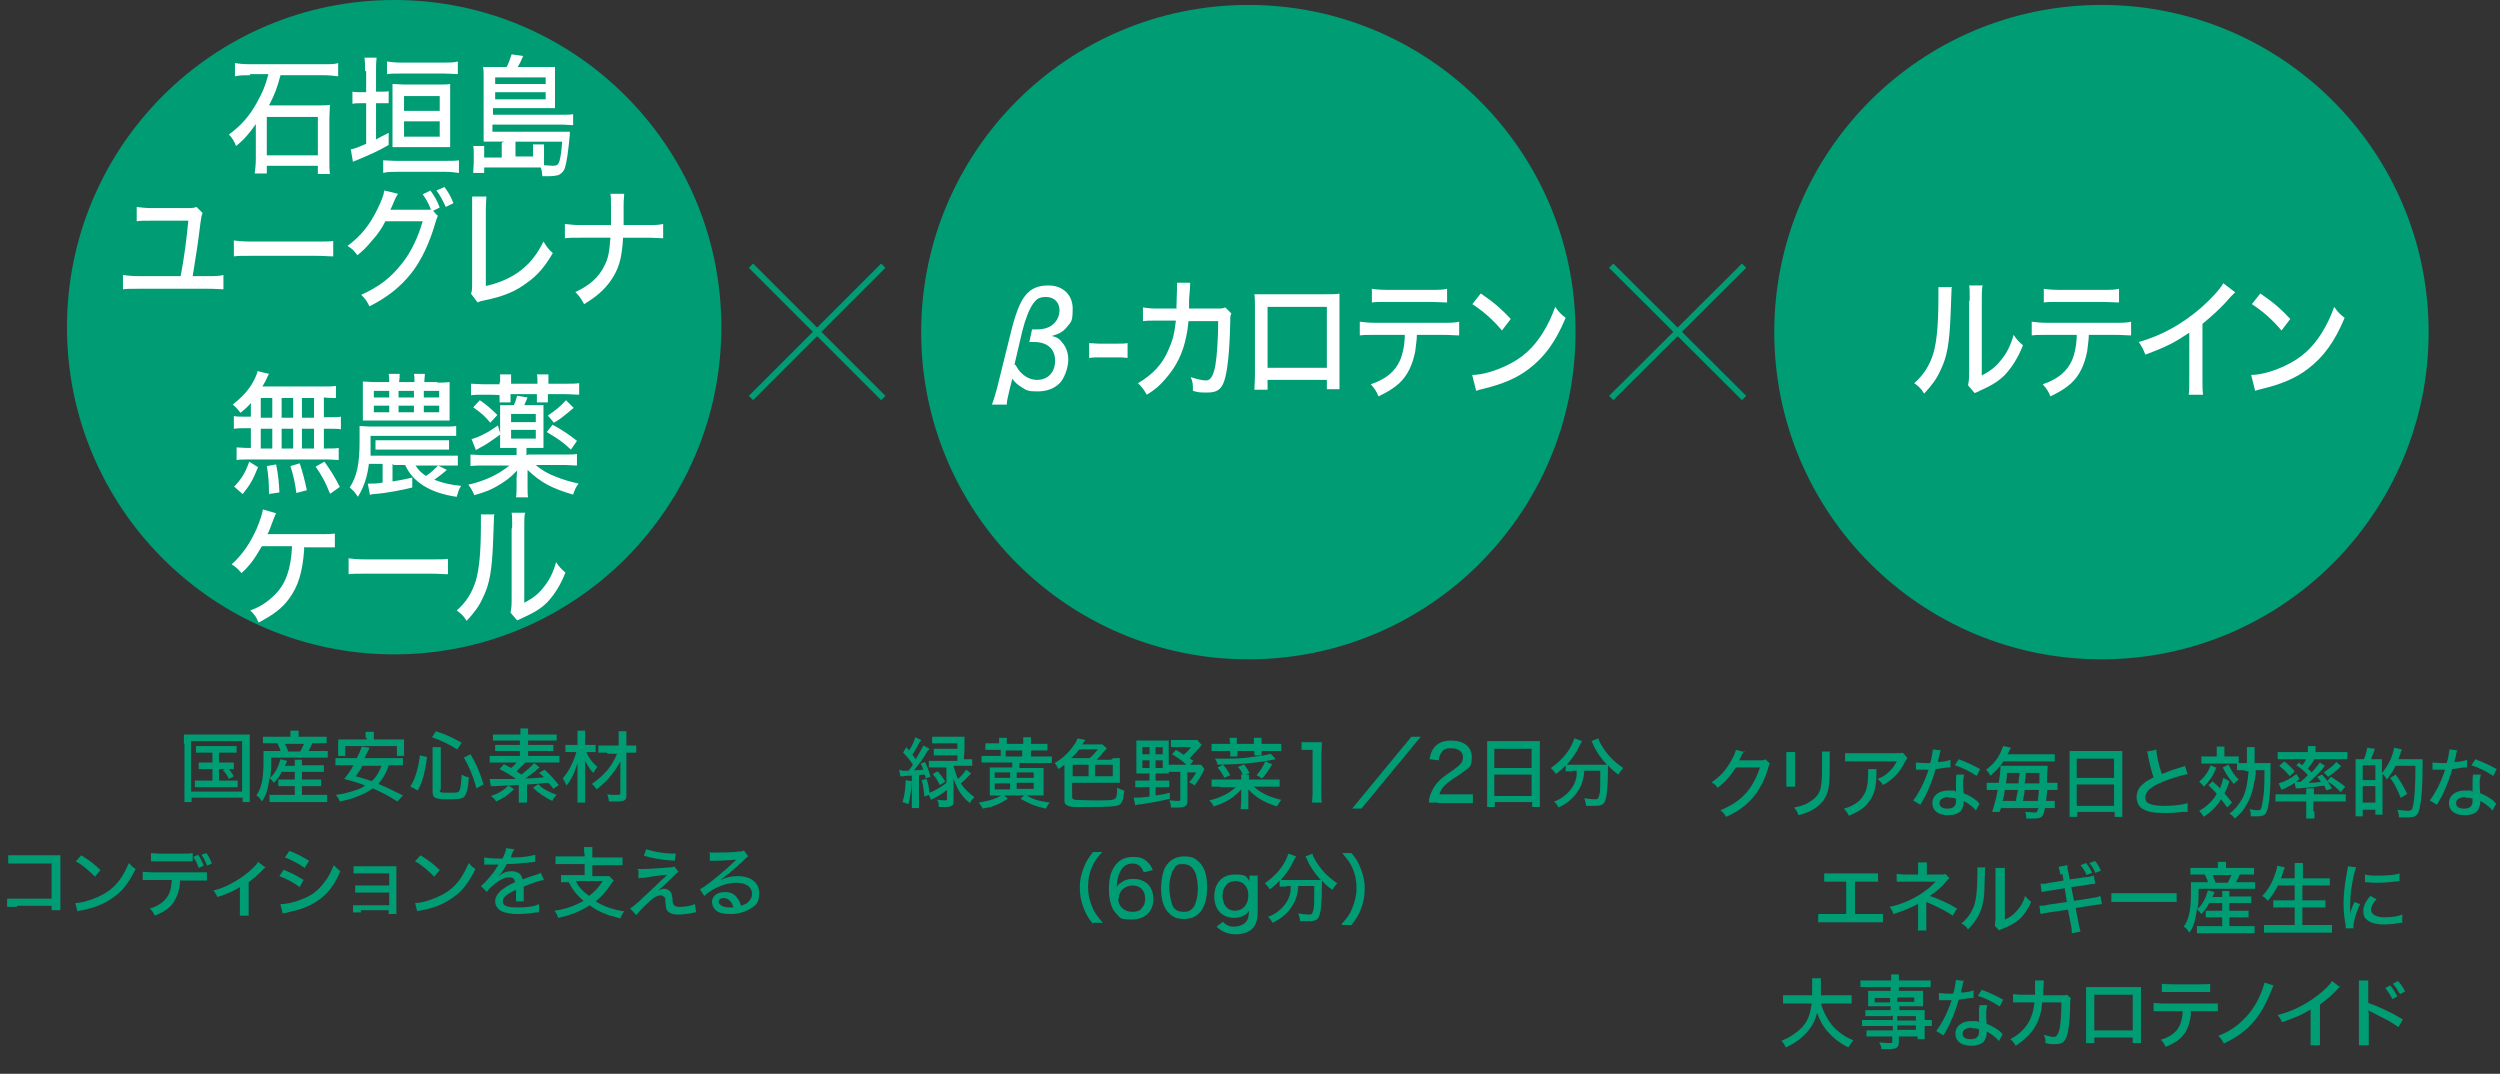
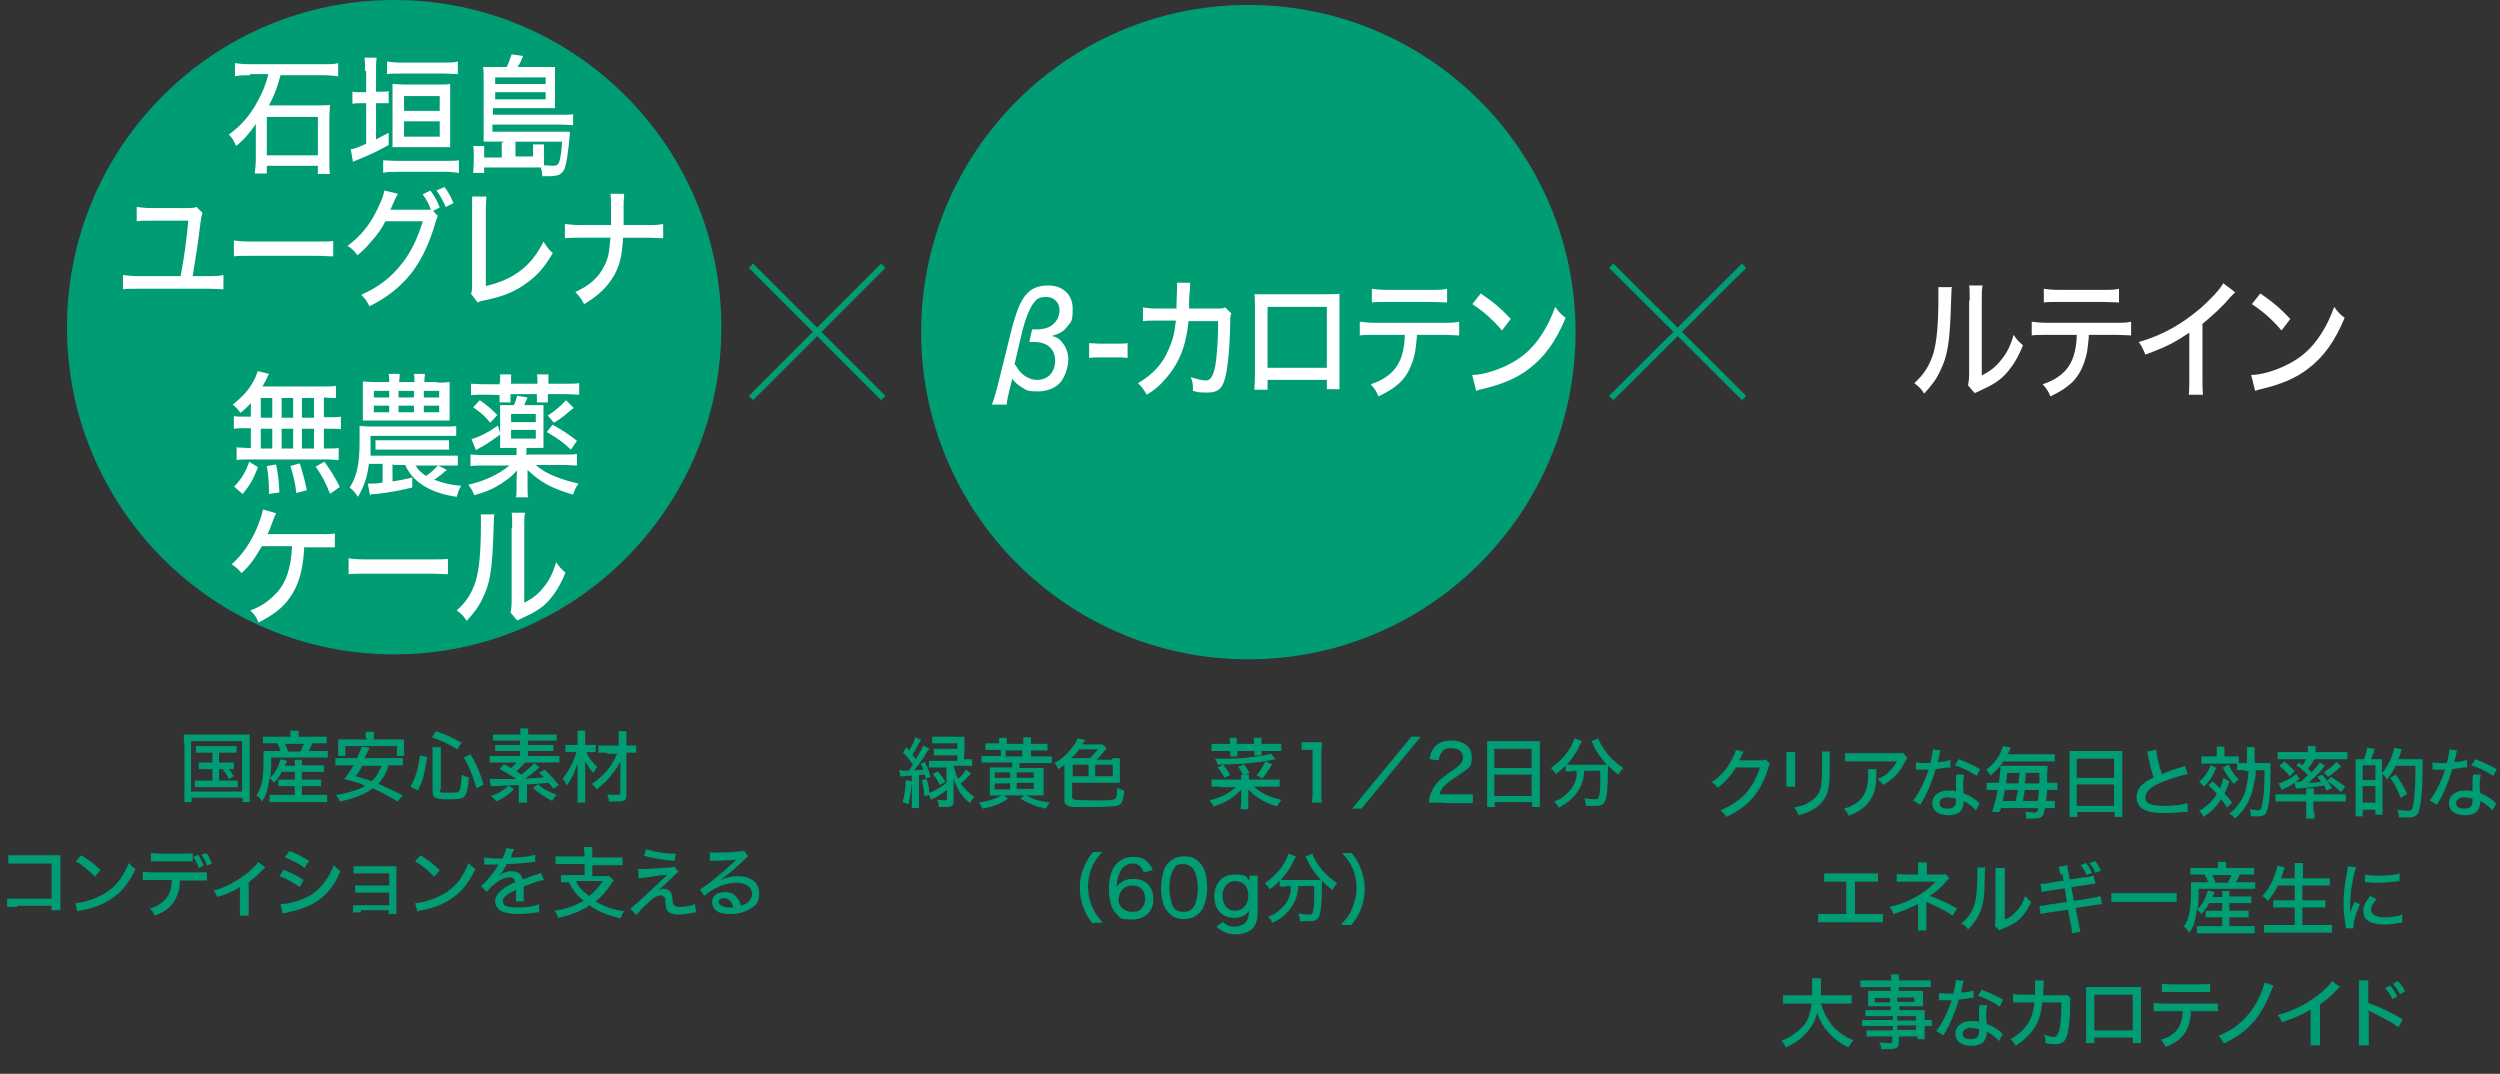
<svg xmlns="http://www.w3.org/2000/svg" id="_イヤー_2" data-name=" イヤー 2" width="455.4" height="195.6" version="1.1" viewBox="0 0 455.4 195.6">
  <rect x="0" y="0" width="455.4" height="195.6" fill="#333333" stroke="none" />
  <defs>
    <style>
      .cls-1 {
        isolation: isolate;
      }

      .cls-2 {
        fill: #009c74;
      }

      .cls-2, .cls-3 {
        stroke-width: 0px;
      }

      .cls-3 {
        fill: #fff;
      }

      .cls-4 {
        fill: none;
        stroke: #009c74;
        stroke-miterlimit: 10;
        stroke-width: 1.1px;
      }
    </style>
  </defs>
  <circle class="cls-2" cx="71.8" cy="59.6" r="59.6" />
  <circle class="cls-2" cx="227.4" cy="60.5" r="59.6" />
-   <circle class="cls-2" cx="382.8" cy="60.5" r="59.6" />
  <g>
    <line class="cls-4" x1="136.8" y1="48.4" x2="160.9" y2="72.5" />
    <line class="cls-4" x1="160.9" y1="48.4" x2="136.8" y2="72.5" />
  </g>
  <g>
    <line class="cls-4" x1="293.5" y1="48.4" x2="317.7" y2="72.5" />
    <line class="cls-4" x1="317.7" y1="48.4" x2="293.5" y2="72.5" />
  </g>
  <g class="cls-1">
    <path class="cls-3" d="M45.6,13.7c-1.3,0-1.8,0-2.8.2v-2.4c.7.1,1.4.2,2.8.2h13.3c1.3,0,2,0,2.7-.2v2.4c-.9-.1-1.6-.2-2.7-.2h-7.8c-.6,2.3-1.1,3.6-2.1,5.5h8.9c.9,0,1.5,0,2.2-.1,0,.7-.1,1.7-.1,2.4v7.6c0,.9,0,1.9.1,2.6h-2.2v-1.5h-9.3v1.4h-2.2c.1-.8.2-1.7.2-2.6v-4.8c0-.6,0-1.2,0-1.6-1.1,1.6-2.1,2.8-3.6,4-.3-.8-.7-1.5-1.3-2.1,2.2-1.6,3.8-3.4,5.2-6,.9-1.7,1.4-2.7,2-5h-3.4ZM48.6,28.3h9.3v-7h-9.3v7Z" />
    <path class="cls-3" d="M66.5,12.9c0-1.1,0-1.6-.1-2.4h2.2c-.1.8-.1,1.3-.1,2.4v3.8h.7c.8,0,1.3,0,1.6-.1v2.2c-.6,0-1,0-1.6,0h-.7v6.6c.7-.4,1.1-.6,2.3-1.2v2.2c-1.9,1.1-3,1.6-6.1,2.9-.2,0-.2.1-.4.2l-.4-2.3c.7-.1,1.4-.4,2.8-1v-7.4h-.7c-.8,0-1.2,0-1.8.1v-2.2c.5.1,1,.1,1.8.1h.7v-3.8ZM83.6,31.5c-.7-.1-1.6-.2-2.4-.2h-9c-.8,0-1.7,0-2.4.2v-2.3c.6,0,1.4.1,2.4.1h9c1,0,1.8,0,2.4-.1v2.3ZM83.4,13.5c-.6,0-1.5-.1-2.4-.1h-8.1c-.9,0-1.7,0-2.4.1v-2.3c.7.1,1.5.2,2.4.2h8.1c.9,0,1.7,0,2.4-.2v2.3ZM73.7,26.8c-1.3,0-1.7,0-2.2,0,0-.5,0-1.1,0-2.5v-6.5c0-1.4,0-1.9,0-2.5.7,0,1.4.1,2.4.1h5.7c1.2,0,1.8,0,2.4-.1,0,.6,0,1.3,0,2.7v6.1c0,1.6,0,2.2,0,2.7q-.4,0-2,0h-6.4ZM73.6,20.2h6.5v-2.7h-6.5v2.7ZM73.6,24.9h6.5v-2.8h-6.5v2.8Z" />
    <path class="cls-3" d="M91.8,25.8h-1.9c-.9,0-1.1,0-1.8,0,0-.7,0-1.3,0-2.4v-9.2c0-.8,0-1.4-.1-2,.5,0,1,0,1.8,0h2.5c.4-.8.6-1.4.9-2.3l2.1.3c-.3.7-.6,1.4-1,2h5c.9,0,1.3,0,1.8,0,0,.6,0,.9,0,1.7v4c0,.7,0,1.2,0,1.8-.6,0-1.1,0-1.8,0h-9.5v1.2h12.6c.9,0,1.5,0,2-.1v2c-.7,0-1.3-.1-2.1-.1h-12.6v1.3h12.4c.8,0,1.2,0,1.7,0,0,.2,0,.2,0,.5-.3,3.3-.6,5.2-.9,6.1-.2.6-.7,1.1-1.2,1.3-.4.1-.9.2-1.8.2s-.6,0-1.1,0c-.1-1-.1-1-.3-1.6-.9,0-1.5,0-1.8,0h-8.5v1h-2c0-.6.1-1.2.1-1.9v-1.6c0-.6,0-1-.1-1.4h2c0,.4,0,.7,0,1.2v.9h3.2v-2.7ZM99.4,15.3v-1.2h-9.2v1.2h9.2ZM90.2,18.1h9.2v-1.3h-9.2v1.3ZM97.1,28.5v-.9c0-.5,0-.8,0-1.3h2c0,.3,0,1,0,1.5v1.2c0,.5,0,.7,0,1.1.6,0,1.1.1,1.7.1s.9-.2,1.1-.8c.2-.7.4-1.9.5-3.6h-8.5v2.7h3.4Z" />
  </g>
  <g class="cls-1">
    <path class="cls-3" d="M37.8,50.3c1.4,0,2,0,2.9-.2v2.6c-.8,0-1.3-.1-2.8-.1h-12.7c-1.5,0-2,0-2.8.1v-2.6c.9.1,1.5.2,2.9.2h7.6c.6-3,1.1-6.8,1.4-10.1h-6.7c-1.4,0-2,0-2.7.1v-2.6c.9.1,1.5.2,2.7.2h6.2c1.1,0,1.5,0,2-.2l1.1,1.1c-.2.5-.3,1-.4,1.9-.4,3.4-.8,5.9-1.4,9.6h2.7Z" />
    <path class="cls-3" d="M42.5,43.8c.8.1,1.7.2,3.3.2h11.7c1.9,0,2.4,0,3.2-.1v2.8c-1,0-1.6-.1-3.2-.1h-11.6c-1.8,0-2.5,0-3.3.1v-2.8Z" />
    <path class="cls-3" d="M79.8,39.3c-.2.2-.2.5-.5,1.3-1,3.5-2.5,6.8-4.4,9.2-2,2.5-4.4,4.4-7.6,6-.5-1-.7-1.3-1.5-2.1,3.3-1.5,5.4-3.1,7.5-5.8,1.6-2,2.9-4.8,3.7-7.6h-6.8c-.6,1.2-1.3,2.3-2.5,3.6-.9,1.1-1.5,1.7-2.6,2.6-.6-.8-.8-1.1-1.8-1.7,2.4-1.8,4-3.7,5.5-6.8.7-1.5,1.1-2.4,1.2-3.3l2.5.6q-.2.3-.5.9c-.5,1.1-.6,1.5-.9,2,.2,0,.5,0,.9,0h6.5c-.3-.9-.9-2-1.5-2.8l1.4-.7c.8,1.1,1.2,1.8,1.7,3.1l-1.2.6.7.8ZM80.9,34c.8,1,1.2,1.8,1.7,3l-1.4.7c-.5-1.1-1-2.1-1.7-3l1.4-.6Z" />
    <path class="cls-3" d="M88.6,35.7c0,.7-.1,1.2-.1,2.9v13.5c2.2-.5,4.2-1.3,5.9-2.5,2.1-1.5,3.4-3.2,4.6-5.6.7,1.1.9,1.4,1.7,2.1-1.4,2.4-2.8,4.1-4.7,5.4-2.1,1.6-4.3,2.5-7.7,3.2-.6.1-.9.2-1.3.4l-1.2-1.6c.2-.5.2-.9.2-2.1v-12.7c0-.2,0-.5,0-.6,0-1.2,0-1.7,0-2.3h2.6Z" />
    <path class="cls-3" d="M117.9,41c1.3,0,2,0,2.9-.2v2.6c-.8,0-1.6-.1-2.9-.1h-4.4c-.2,3.3-.6,5-1.6,6.8-1.2,2.1-2.8,3.7-5.5,5.3-.6-1.1-.9-1.5-1.6-2.2,2.6-1.2,4.3-2.7,5.3-4.8.7-1.3.9-2.5,1.1-5.1h-5.4c-1.2,0-2.1,0-2.9.1v-2.6c1,.1,1.6.2,2.9.2h5.5c0-1,0-1.5,0-2v-1.5c0-1,0-1.6-.1-2.2h2.5c0,.7-.1.8-.1,2.2v1.5q0,1.7,0,2h4.3Z" />
  </g>
  <g class="cls-1">
    <path class="cls-3" d="M45.8,73.3c-.6.7-1,1.1-2,1.9-.6-.8-.8-1-1.4-1.5,2.1-1.7,3.2-3,4.1-4.9.2-.5.4-.9.4-1.2l2.1.5c-.2.3-.2.4-.4.8-.2.5-.4.8-.8,1.5h10.7c1.3,0,2.1,0,2.7-.1v2.2c-.7,0-1.4,0-2.2-.1v3.6h1c1,0,1.5,0,2.1-.1v2.3c-.6-.1-1.1-.1-2.1-.1h-1v3.6h.6c1,0,1.5,0,2.1-.1v2.2c-.6,0-1.1-.1-2.1-.1h-14.5c-.8,0-1.4,0-2,.1v-2.3c.6,0,1.2.1,2.1.1h.5v-3.6h-1c-1,0-1.4,0-2.1.1v-2.3c.6.1,1.1.1,2.1.1h1v-2.7ZM42.7,88.6c1.3-1.4,2-2.5,2.7-4.5l1.6,1c-.9,2.3-1.5,3.3-2.8,4.9l-1.6-1.4ZM47.5,76.1h2.1v-3.6h-2.1v3.6ZM47.5,81.7h2.1v-3.6h-2.1v3.6ZM49,90c0-1.9-.1-3.5-.4-5.1l1.7-.3c.4,2,.5,3.2.6,5.1l-2,.3ZM53.4,76.1v-3.6h-2.1v3.6h2.1ZM53.4,81.7v-3.6h-2.1v3.6h2.1ZM54,89.9c-.2-1.6-.5-3.2-1.1-5l1.7-.5c.6,1.9.8,2.6,1.3,4.9l-1.9.5ZM57.2,76.1v-3.6h-2.2v3.6h2.2ZM57.2,81.7v-3.6h-2.2v3.6h2.2ZM60.1,89.9c-.8-2-1.3-3-2.6-4.9l1.6-.9c1.2,1.7,1.9,2.8,2.8,4.6l-1.7,1.2Z" />
    <path class="cls-3" d="M71.5,84.5v3.2c1.3-.2,2.3-.4,3.6-.7v1.8c-1.5.4-4.5,1-6.9,1.2-.3,0-.6,0-.8.2l-.4-2.1c0,0,.1,0,.2,0,.6,0,1.7,0,2.5-.2v-3.4h-2.5c-.3,2.4-.9,4.2-2,6-.6-.9-.9-1.2-1.5-1.7,1.3-2,1.8-4.2,1.8-8.4s0-2.2,0-2.8c.7,0,1.2.1,2.1.1h13.5c1,0,1.4,0,2-.1v1.8c-.4,0-1.2,0-2,0h-13.6v1.5c0,.6,0,1.2,0,2.1h14.1c.9,0,1.3,0,1.8,0v1.8c-.5,0-.9,0-1.8,0h-5.9c.5.8,1,1.3,1.9,1.9.8-.5,1.5-1.2,2.2-1.9l1.6.8c-.7.6-1.3,1.1-2.3,1.8,1.7.6,2.8.9,4.9,1.1-.5.8-.5,1-.8,2-4.9-.7-8-2.7-9.4-5.8h-2.1ZM79.6,69.7c1.1,0,1.5,0,2.3-.1,0,.6,0,1.1,0,2.2v2.7c0,.7,0,1.7,0,2.1-.7,0-1.2,0-2.2,0h-11.6c-.7,0-1.4,0-2,0,0-.6,0-1.1,0-2.2v-2.7c0-1.1,0-1.6,0-2.2.6,0,1.4.1,2.4.1h2.4c0-.6,0-1-.1-1.5h2c0,.5,0,.8-.1,1.5h2.8c0-.6,0-1.2-.1-1.5h2c0,.5-.1.9-.1,1.5h2.4ZM68.1,71.2v1.2h2.8v-1.2h-2.8ZM68.1,73.9v1.2h2.8v-1.2h-2.8ZM68.4,80.2c.5,0,.9,0,1.9,0h9.6c1,0,1.4,0,1.9,0v1.7c-.5,0-1,0-1.9,0h-9.6c-.9,0-1.4,0-1.9,0v-1.7ZM72.6,72.4h2.8v-1.2h-2.8v1.2ZM72.6,75.1h2.8v-1.2h-2.8v1.2ZM77.2,72.4h2.8v-1.2h-2.8v1.2ZM77.2,75.1h2.8v-1.2h-2.8v1.2Z" />
    <path class="cls-3" d="M96.3,82.8h6.3c1.2,0,1.9,0,2.5-.1v2.1c-.8,0-1.5-.1-2.6-.1h-4.9c1,.9,2.2,1.6,3.8,2.2,1.3.5,2.3.8,4,1.2-.5.6-.7,1.1-1,2-3.8-1.1-5.9-2.2-8.3-4.5,0,.4,0,.6,0,.7,0,.3,0,.6,0,1v1.2c0,1.1,0,1.5.1,2.1h-2.2c.1-.7.1-1.3.1-2.2v-1.1s0-.6.1-1.6c-1.2,1.3-2.3,2.1-3.9,3-1.1.6-2.1,1-3.9,1.5-.3-.7-.6-1.3-1.1-1.9,3-.7,5.4-1.8,7.5-3.5h-4.5c-1,0-1.8,0-2.6.1v-2.1c.6,0,1.3.1,2.4.1h6v-1.3h-1.1c-.8,0-1.3,0-1.9,0,0-.6,0-1.2,0-2.1v-3.8c0-.8,0-1.3,0-1.9.6,0,.9,0,1.9,0h.6c.3-.6.4-1,.6-1.7l1.9.3c-.2.5-.4.9-.6,1.4h1.6c1,0,1.4,0,1.9,0,0,.6,0,1.1,0,2v3.7c0,.9,0,1.5,0,2.1-.7,0-1.1,0-1.9,0h-1.2v1.3ZM91.2,79.1c-1.1.8-1.7,1.2-2.6,1.8q-.3.2-1.4.8t-.5.3l-.8-2c.6-.2,1.3-.4,2.4-1,.8-.4,1.4-.8,2.4-1.5l.5,1.7ZM91.1,69.6c0-.5,0-.9,0-1.4h2c0,.5,0,.8,0,1.4v.3h4.8v-.3c0-.6,0-1-.1-1.4h2.1c0,.5,0,.9,0,1.4v.3h3.1c1.1,0,1.8,0,2.5-.1v2.1c-.8,0-1.4-.1-2.5-.1h-3.2v.2c0,.6,0,.9,0,1.3h-2c0-.5,0-.7,0-1.3v-.2h-4.8v.2c0,.7,0,.9,0,1.3h-2c0-.5,0-.8,0-1.3h0c0-.1-2.7-.1-2.7-.1-1.1,0-1.8,0-2.5.1v-2.1c.7,0,1.4.1,2.5.1h2.7v-.3ZM87.4,72.9c1.2.8,2.1,1.6,3.2,2.7l-1.3,1.4c-.8-1-1.5-1.7-3.1-2.8l1.2-1.3ZM97.6,76.9v-1.5h-4.5v1.5h4.5ZM93.1,79.9h4.5v-1.6h-4.5v1.6ZM100.7,77.4c1.7.9,3,1.8,4.4,2.9l-1.1,1.6c-1.6-1.5-2.4-2-4.4-3.2l1.1-1.4ZM104.5,74.3c-1.8,1.5-2.5,2.1-3.6,2.7l-1.1-1.3c1.6-1.1,2.3-1.7,3.3-2.8l1.4,1.4Z" />
  </g>
  <g class="cls-1">
    <path class="cls-3" d="M55.4,99.6q0,.2,0,.6c-.3,4.1-1.1,6.6-2.7,8.8-1.3,1.8-2.9,3-5.6,4.4-.4-1-.7-1.4-1.5-2.2,1.9-.7,3.2-1.6,4.5-2.9,2-2,2.9-4.7,3.1-8.8h-5.5c-1.4,2.4-2.1,3.4-3.7,4.9-.7-.8-1-1.1-1.8-1.6,2-1.8,3.4-3.9,4.6-6.6.6-1.5.9-2.4,1.1-3.4l2.4.7q-.2.3-.9,2.2c-.3.9-.5,1.3-.7,1.6.1,0,.6,0,.6,0h9c1.4,0,1.8,0,2.7-.1v2.5c-.8,0-1.6,0-2.7,0h-2.8Z" />
    <path class="cls-3" d="M63.4,101.7c.8.1,1.7.2,3.3.2h11.7c1.9,0,2.4,0,3.2-.1v2.8c-1,0-1.6-.1-3.2-.1h-11.6c-1.8,0-2.5,0-3.3.1v-2.8Z" />
    <path class="cls-3" d="M90,93.9q0,.6-.2,5.3c-.2,4.6-.6,7.2-1.8,9.6-.7,1.6-1.6,2.8-3,4.3-.6-1-1-1.3-1.8-1.9,1.7-1.5,2.8-3.2,3.5-5.5.6-2.1.9-5.2.9-10.1s0-1.3,0-1.9h2.5ZM95.6,93.6c-.1.8-.1,1.2-.1,2.9v13.3c1.5-.8,2.5-1.5,3.5-2.8,1.1-1.3,1.8-2.8,2.3-4.6.6.9.9,1.2,1.7,1.9-.9,2.3-2,4-3.3,5.4-1.2,1.2-2.4,1.9-4.6,2.9-.4.2-.6.3-.9.4l-1.2-1.4c.1-.6.2-1,.2-2.2v-13.1c.1-.1.1-.3.1-.6,0-1.2,0-1.7-.1-2.3h2.5Z" />
  </g>
  <g class="cls-1">
    <path class="cls-2" d="M33.5,135.5c0-.6,0-1.2,0-1.7.4,0,.9,0,1.6,0h8.7c.7,0,1.1,0,1.7,0,0,.5,0,1,0,1.7v8.8c0,1,0,1.4,0,1.8h-1.3v-.8h-9.3v.8h-1.3c0-.4,0-.9,0-1.8v-8.8ZM34.8,144.2h9.3v-9.2h-9.3v9.2ZM37,137.1c-.6,0-.9,0-1.3,0v-1.2c.4,0,.6,0,1.3,0h4.8c.6,0,1,0,1.3,0v1.2c-.4,0-.7,0-1.3,0h-1.9v1.8h1.5c.6,0,.9,0,1.2,0v1.2c-.4,0-.6,0-1.2,0h-1.5v2.1h2.1c.6,0,.9,0,1.3,0v1.2c-.4,0-.8,0-1.3,0h-5.2c-.6,0-.9,0-1.3,0v-1.2c.4,0,.7,0,1.3,0h1.9v-2.1h-1.3c-.6,0-.9,0-1.2,0v-1.2c.4,0,.6,0,1.2,0h1.3v-1.8h-1.7ZM41.5,139.9c.5.5.7.9,1.1,1.5l-.9.5c-.4-.8-.6-1.1-1.1-1.6l.8-.4Z" />
    <path class="cls-2" d="M51.4,140.5c-.5.9-.8,1.4-1.5,2.1-.3-.4-.5-.6-.8-.9-.3,2.1-.6,3.2-1.4,4.3-.3-.5-.5-.8-1-1.1.5-.8.7-1.2.9-2,.3-1,.4-2.6.4-4.1s0-1.6,0-2c.5,0,.9,0,1.6,0h1.5c-.1-.4-.4-1.1-.6-1.4h-1.2c-.7,0-1,0-1.4,0v-1.2c.4,0,.8,0,1.5,0h3.5v-.2c0-.3,0-.6,0-.9h1.5c0,.3,0,.6,0,.9v.2h3.6c.7,0,1.1,0,1.5,0v1.2c-.4,0-.8,0-1.5,0h-1.1c-.3.7-.4.9-.7,1.4h1.9c.8,0,1.2,0,1.6,0v1.2c-.5,0-.8,0-1.6,0h-8.7c0,1.8,0,2.6-.2,3.7.6-.6.9-1,1.2-1.6.3-.5.5-1.2.7-1.8l1.2.3q-.1.4-.4.9h1.8c0-.6,0-.8,0-1.1h1.3c0,.3,0,.6,0,1h0c0,0,2.6,0,2.6,0,.7,0,1,0,1.4,0v1.2c-.4,0-.7,0-1.4,0h-2.6v1.4h2.2c.6,0,1,0,1.3,0v1.2c-.4,0-.7,0-1.3,0h-2.2v1.6h3.3c.6,0,1,0,1.3,0v1.3c-.4,0-.8,0-1.3,0h-7.9c-.5,0-.9,0-1.3,0v-1.3c.3,0,.7,0,1.3,0h3.3v-1.6h-1.7c-.5,0-.9,0-1.3,0v-1.2c.3,0,.6,0,1.3,0h1.7v-1.4h-2.3ZM54.7,136.9c.3-.5.4-.9.7-1.4h-3.5c.3.5.4.9.6,1.4h2.3Z" />
    <path class="cls-2" d="M70.8,139.5c-.6,1.6-1,2.3-1.9,3.3,1.7.7,2.7,1.2,4.5,2.1l-1,1.1c-1.6-1-2.7-1.6-4.5-2.4-.8.6-1.5,1-2.6,1.4-1.2.5-2,.7-3.4,1-.2-.5-.4-.8-.7-1.2,1.5-.2,2.5-.5,3.7-.9.6-.2,1.1-.4,1.6-.8-1.2-.5-1.9-.7-3.8-1.2.8-1,1.2-1.6,1.7-2.5h-1.8c-.6,0-1.1,0-1.5,0v-1.3c.4,0,.7,0,1.5,0h2.4c.5-1,.7-1.5.9-2.1l1.4.2c0,.2-.6,1.2-.9,1.9h5.5c.7,0,1.1,0,1.5,0v1.3c-.4,0-.9,0-1.5,0h-1.4ZM66.6,134.4c0-.4,0-.8,0-1.1h1.5c0,.3,0,.6,0,1.1v.3h3.9c.6,0,1.1,0,1.6,0,0,.4,0,.7,0,1.1v.9c0,.4,0,.7,0,1h-1.3v-1.8h-9.4v1.8h-1.3c0-.3,0-.6,0-1v-.9c0-.4,0-.7,0-1.1.5,0,.9,0,1.6,0h3.6v-.3ZM66,139.5c-.4.8-.6,1.1-1.2,1.9,1.3.4,1.9.5,2.9.9.9-.8,1.3-1.6,1.8-2.8h-3.4Z" />
    <path class="cls-2" d="M74.8,143.2c.6-1,.8-1.6,1.1-2.6.3-1,.4-1.7.6-3l1.3.3c-.2,1.5-.4,2.3-.6,3.3-.3,1.1-.5,1.7-1.1,2.8l-1.3-.7ZM80.1,144c0,.4.3.4,1.7.4s1.7,0,1.9-.4c.2-.3.3-1.3.4-2.9.5.3.8.4,1.3.5-.1,1.8-.3,2.6-.6,3.2-.4.7-.9.8-3.2.8s-2.8-.2-2.8-1.4v-6.7c0-.5,0-.8,0-1.4h1.5c0,.4,0,.9,0,1.4v6.3ZM83.4,136.6c-1.4-.9-2.5-1.5-4.7-2.3l.7-1.1c2.1.7,3.1,1.2,4.7,2.1l-.8,1.2ZM86.8,143.6c-.7-2.4-1.3-3.9-2.3-5.6l1.2-.6c1.1,1.8,1.6,3,2.4,5.5l-1.3.7Z" />
    <path class="cls-2" d="M93.9,141.8c-.9-.6-1.9-1.2-2.9-1.7l.8-.9c.6.3.8.4,1.3.7.5-.4.7-.6,1-1h-3.4c-.6,0-1.1,0-1.5,0v-1.2c.3,0,.7,0,1.4,0h4.1v-.9h-3.2c-.5,0-.9,0-1.3,0v-1.1c.4,0,.8,0,1.3,0h3.2v-.8h-3.5c-.7,0-1.1,0-1.4,0v-1.1c.4,0,.9,0,1.6,0h3.4c0-.6,0-.8,0-1.1h1.4c0,.3,0,.5,0,1.1h3.6c.7,0,1.2,0,1.6,0v1.1c-.4,0-.8,0-1.4,0h-3.8v.8h3.3c.6,0,.9,0,1.3,0v1.1c-.4,0-.8,0-1.3,0h-3.3v.9h4.3c.7,0,1.1,0,1.4,0v1.2c-.4,0-.9,0-1.5,0h-4.7c-.5.5-1.1,1.1-1.6,1.6q.4.3.9.6c1-.8,1.8-1.5,2.3-2.1l1,.8c-.2.2-.3.2-.5.4-.8.7-1.4,1.1-2.1,1.6,1.1,0,2.3-.1,3.4-.2-.3-.3-.4-.4-.9-.8l1-.6c1.1,1,1.7,1.7,2.6,2.8l-1,.7c-.4-.6-.6-.8-.9-1.1q-2.1.2-3.9.3v1.9c0,.6,0,1,0,1.4h-1.5c0-.4,0-.7,0-1.4v-1.8c-2.7.1-2.8.1-4.2.2-.4,0-.6,0-.9,0l-.2-1.3c.4,0,.7,0,1.2,0s2.9,0,3.3,0h0c0,0,0,0,0,0ZM93.6,143.8c-1,1-1.9,1.6-3.2,2.2-.3-.4-.5-.7-1-1,.8-.3,1.2-.4,1.8-.8.7-.4.9-.6,1.4-1.1l1.1.7ZM98.1,142.9c.5.5.8.7,1.5,1.1.6.3,1,.5,1.8.8-.4.4-.6.7-.8,1.1-1.4-.7-2.5-1.4-3.5-2.4l1-.7Z" />
    <path class="cls-2" d="M106.8,137c.5,1.1,1,1.8,2,2.7-.3.4-.4.6-.7,1.1-.7-.7-.9-1.1-1.5-2.2,0,.9,0,1.4,0,2.5v3.5c0,.7,0,1.1,0,1.6h-1.4c0-.4,0-.9,0-1.6v-3.2c0-.4,0-.6,0-.8,0-.6,0-.6,0-1.6-.5,1.7-1.1,3-2,4.1-.3-.7-.4-.9-.7-1.3,1.1-1.3,1.9-2.8,2.5-4.8h-.8c-.5,0-.9,0-1.2,0v-1.3c.4,0,.7,0,1.3,0h.9v-1.3c0-.5,0-.9,0-1.3h1.4c0,.4,0,.7,0,1.3v1.3h.8c.4,0,.7,0,1.1,0v1.3c-.4,0-.7,0-1.1,0h-.7ZM110.5,137.1c-.7,0-1.1,0-1.5,0v-1.3c.4,0,.8,0,1.5,0h2.2v-1c0-.6,0-1.1,0-1.6h1.4c0,.5,0,1,0,1.6v1h.5c.6,0,1,0,1.3,0v1.3c-.4,0-.8,0-1.3,0h-.5v7.5c0,.7,0,1-.4,1.2-.2.1-.6.2-1.3.2s-1,0-1.5,0c0-.4-.1-.9-.3-1.3.7.1,1.1.1,1.6.1s.8,0,.8-.3v-5.8c-.4.7-.8,1.5-1.5,2.3-.8,1.1-1.6,1.8-2.8,2.8-.3-.4-.5-.7-.9-1,2.2-1.5,3.7-3.2,4.6-5.5h-1.7Z" />
  </g>
  <g class="cls-1">
    <path class="cls-2" d="M3.1,165.2c-1.1,0-1.3,0-1.8,0v-1.5c.5,0,.8,0,1.8,0h6.3v-6.4H3.4c-1.1,0-1.3,0-1.9,0v-1.5c.6,0,.7,0,1.9,0h6.4q.7,0,1.2,0c0,.4,0,.5,0,1.1v7.4c0,.7,0,1,0,1.5h-1.6v-.8H3.1Z" />
    <path class="cls-2" d="M13.7,164.5c1.1,0,2.8-.5,4.1-1.1,1.8-.8,3.1-1.8,4.2-3.4.6-.9,1-1.7,1.5-2.8.5.6.6.7,1.2,1.1-1.2,2.5-2.5,4.2-4.4,5.4-1.4,1-3.2,1.7-5.3,2.1-.5.1-.6.1-.9.2l-.4-1.6ZM14.8,155.8c1.6,1,2.5,1.7,3.5,2.7l-1,1.2c-1.1-1.1-2.2-2.1-3.5-2.8l1-1.1Z" />
    <path class="cls-2" d="M32.8,160.3c0,1.5-.4,2.7-.9,3.6-.7,1.3-1.7,2.1-3.7,2.9-.3-.6-.4-.8-.9-1.3,1.7-.5,2.8-1.4,3.4-2.5.4-.7.5-1.6.6-2.7h-3.5c-1,0-1.3,0-1.8,0v-1.5c.6,0,1,.1,1.8.1h8c.9,0,1.4,0,1.9,0v1.5c-.4,0-1.1,0-1.8,0h-3ZM27.5,155.4c.5,0,.9.1,1.8.1h3.9c1,0,1.4,0,1.9-.1v1.5c-.4,0-1.2,0-1.8,0h-4c-.8,0-1.4,0-1.8,0v-1.5ZM36.2,158.1c-.3-.8-.5-1.3-1-2l.9-.4c.5.8.7,1.2,1,2l-.9.4ZM37.7,157.6c-.3-.7-.5-1.2-1-1.9l.9-.3c.5.7.7,1.2,1,1.9l-.9.4Z" />
    <path class="cls-2" d="M48.4,158q-.2.1-.5.4c-.7.8-1.8,1.7-2.6,2.3v4.6c0,.7,0,1.1,0,1.5h-1.6c0-.4,0-.7,0-1.5v-3.7c-1.3.8-2.5,1.3-4.1,1.8-.2-.5-.4-.7-.7-1.2,1.3-.3,2.2-.7,3.3-1.3,1.5-.8,2.8-1.7,4-2.9.4-.4.6-.6.8-1l1.2.9Z" />
    <path class="cls-2" d="M51.6,158.4c1.4.6,2.5,1.1,3.7,1.9l-.7,1.3c-1.1-.8-2.3-1.5-3.7-2l.8-1.2ZM51.1,164.7c1,0,2.5-.3,3.9-.9,1.7-.6,3-1.6,4.1-3.1.8-1,1.2-1.9,1.7-3.1.5.5.7.7,1.2,1.1-.7,1.7-1.4,2.8-2.4,3.9-1.5,1.6-3.3,2.6-5.9,3.3-.3,0-.8.2-1.6.4-.3,0-.3,0-.6.1l-.4-1.6ZM52.7,155c1.4.5,2.4,1.1,3.6,1.8l-.8,1.3c-1.1-.8-2.5-1.5-3.6-1.9l.8-1.2Z" />
    <path class="cls-2" d="M65.8,166.2c-.6,0-1.2,0-1.5,0v-1.3c.4,0,.7,0,1.5,0h5.1v-2.3h-4.7c-.7,0-1,0-1.5,0v-1.3c.5,0,.7,0,1.5,0h4.7v-2.2h-5c-.7,0-1,0-1.5,0v-1.3c.5,0,.8,0,1.5,0h5c.6,0,1,0,1.3,0,0,.5,0,.7,0,1.3v5.7c0,1,0,1.3,0,1.7h-1.4v-.7h-5.1Z" />
    <path class="cls-2" d="M75.6,164.5c1.1,0,2.8-.5,4.1-1.1,1.8-.8,3.1-1.8,4.2-3.4.6-.9,1-1.7,1.5-2.8.5.6.6.7,1.2,1.1-1.2,2.5-2.5,4.2-4.4,5.4-1.4,1-3.2,1.7-5.3,2.1-.5.1-.6.1-.9.2l-.4-1.6ZM76.6,155.8c1.6,1,2.5,1.7,3.5,2.7l-1,1.2c-1.1-1.1-2.2-2.1-3.5-2.8l1-1.1Z" />
    <path class="cls-2" d="M91.6,156.3c.4-.9.6-1.4.6-1.8l1.5.2c0,.1-.1.2-.2.3q-.2.4-.4,1c0,0,0,.2-.1.2t.1,0h0c0,0,.3,0,.7,0,1.5,0,3-.3,3.7-.5v1.3q-.2,0-1,.1c-1,.1-2.8.3-4.2.3-.5,1-.9,1.6-1.5,2.2h0q0,0,.3-.2c.6-.5,1.4-.7,2.1-.7s1,.2,1.4.4c.3.3.5.6.6,1.1,1.1-.4,1.9-.7,2.3-.8.7-.2.8-.3,1-.4l.6,1.3c-.8.1-1.7.4-3.7,1.2q0,.5,0,.8v.7c0,.2,0,.4,0,.5,0,.3,0,.5,0,.7h-1.4c0-.3,0-1,0-1.8v-.3c-1.7.8-2.4,1.3-2.4,2.1s.7,1.1,2.7,1.1,3-.2,3.9-.6v1.5c0,0-.2,0-.5,0-1,.2-2.4.3-3.5.3s-2.3-.2-3-.6c-.6-.4-1-1-1-1.7,0-1.3,1.2-2.4,3.6-3.5,0-.6-.4-.9-1-.9-.8,0-1.9.5-3,1.5-.6.5-.9.8-1.1,1.2l-1.1-1.1c.7-.5,1.5-1.5,2.3-2.5.2-.3.5-.7.9-1.4h-1.6c-.4,0-.6,0-.8,0h0s-.1,0-.2,0v-1.3c.7.1,1.5.2,2.8.2h.5Z" />
    <path class="cls-2" d="M106.4,155.5c0-.6,0-.9,0-1.2h1.5c0,.3,0,.6,0,1.2v.7h3.9c.7,0,1.2,0,1.6,0v1.4c-.4,0-.9,0-1.6,0h-3.9v2h1.9c.6,0,.9,0,1.2,0l.8.8c-.2.2-.3.4-.6.8-.7,1.1-1.6,2.1-2.7,3,1.5.9,3.1,1.5,5.2,1.8-.3.4-.5.8-.7,1.3-2.4-.6-4-1.2-5.6-2.4-1.8,1.2-3.5,1.8-5.7,2.3-.2-.5-.3-.8-.7-1.3,2.1-.3,3.7-.9,5.3-1.8-1.2-1-1.9-1.9-2.7-3.4-.7,0-1,0-1.4,0v-1.3c.4,0,.9,0,1.6,0h2.7v-2h-3.7c-.7,0-1.2,0-1.6,0v-1.4c.4,0,.9,0,1.6,0h3.7v-.7ZM104.9,160.5c.5,1.1,1.2,1.8,2.4,2.7,1.1-.8,1.7-1.5,2.5-2.7h-4.8Z" />
    <path class="cls-2" d="M116.1,158.3c.4,0,.5,0,1,0,1.2,0,3.7-.2,5-.3.3,0,.5,0,.7-.2l.8,1c-.3.2-.5.4-1.2,1.1-.9.9-2,1.9-2.5,2.3.5-.2.7-.3,1.1-.3s.8.2,1.1.5c.2.3.3.5.4,1.3,0,.7.1,1,.3,1.2.2.2.5.3,1,.3,1,0,2.1-.2,2.8-.5l.2,1.5c-.2,0-.2,0-1.2.2-.8.1-1.3.2-2,.2-1.1,0-1.8-.3-2.1-.8-.2-.3-.2-.6-.3-1.5,0-.5,0-.8-.2-.9s-.3-.3-.6-.3c-.7,0-1.4.4-2.5,1.5-.7.6-1.5,1.5-2,2.1l-1.1-1.2c.5-.4.7-.5,1.5-1.2,1.4-1.3,2.2-2.1,3.1-2.9.9-.9,1-1,1.6-1.5q.3-.3.5-.5t-4.2.5c-.5,0-.5,0-1,.1v-1.4ZM117.7,154.7c1.6.5,3.3.8,5.4.8l-.2,1.3c-2.6-.2-3.7-.4-5.6-.9l.4-1.2Z" />
    <path class="cls-2" d="M128.9,155.3c.5,0,.7,0,1.5,0,1.3,0,2.9,0,4.3-.2.4,0,.6,0,.8-.2l.8,1.1c-.2.1-.3.2-.7.6-1.9,1.8-3.5,3.1-4.4,3.7h0c1.2-.5,2-.7,3.2-.7,2.4,0,3.9,1.2,3.9,3.1s-.7,2.3-1.9,3c-.9.5-2,.8-3.3.8s-2.1-.2-2.6-.6c-.5-.4-.8-1-.8-1.6,0-1.1,1-1.8,2.3-1.8s1.8.4,2.4,1.2c.3.4.4.7.6,1.3.5-.2.8-.3,1.1-.5.5-.4.9-1,.9-1.7,0-1.2-1.1-2-2.9-2s-4.2.9-5.8,2.4l-.8-1.2c1.3-.7,4.6-3.4,6.4-5.2l.2-.2h0c-.5,0-2,.2-4.1.2-.3,0-.4,0-.7,0v-1.4ZM131.8,163.6c-.6,0-.9.3-.9.7s.7,1,1.9,1,.4,0,.8,0c-.3-1.1-.9-1.7-1.8-1.7Z" />
  </g>
  <g class="cls-1">
    <path class="cls-3" d="M183.9,71c-.3,1.3-.5,2-.5,2.7h-2.7c.3-.8.5-1.5.9-2.9l2.7-10.9c1-3.8,1.9-5.8,3.3-6.9.9-.7,2-1,3.4-1,2.6,0,4.4,1.7,4.4,4.2s-.3,2.4-1,3.3c-.7.9-1.4,1.3-2.8,1.7.9.2,1.4.5,1.9,1.2.7.8,1.1,1.9,1.1,3.1s-.5,2.9-1.3,4c-1,1.2-2.5,1.8-4.3,1.8s-2-.2-2.8-.7c-.8-.5-1.2-.8-1.8-1.6l-.5,2ZM185,66.5c.4.7.6,1,1,1.4.8.8,1.8,1.3,2.9,1.3,2,0,3.3-1.4,3.3-3.5s-1.4-3.4-3.8-3.4-.5,0-.9,0l.5-2.3c.3,0,.6,0,.9,0,1.4,0,2.5-.4,3.2-1.2.6-.6.9-1.5.9-2.3,0-1.4-1-2.4-2.4-2.4s-1.8.4-2.4,1.2c-.7,1-1.4,2.7-2,5.1l-1.4,6Z" />
    <path class="cls-3" d="M198.4,62.5c.6,0,1.1.1,2,.1h3c.9,0,1.4,0,2-.1v2.7c-.7-.1-1.1-.1-2-.1h-3c-.9,0-1.3,0-2,.1v-2.7Z" />
    <path class="cls-3" d="M214.3,56.1c0-1.2.1-2.4.1-3.4s0-.8,0-1.2h2.4c0,.6,0,.7-.2,3.1,0,.4,0,.7,0,1.6h5c1,0,1.1,0,1.6-.2l1.1,1.1c-.2.4-.2.7-.2,1.5-.1,5.3-.5,9.1-1.1,10.8-.5,1.5-1.3,2.1-3,2.1s-1.5,0-2.7-.3c0-1.2,0-1.6-.4-2.5,1.3.4,2.1.6,2.8.6s1.3-.6,1.7-2.8c.3-1.8.5-5,.5-8h-5.4c-.2,1.7-.2,1.8-.4,2.7-.6,3.1-1.8,5.5-3.7,7.7-1.1,1.3-2,2.1-3.5,3-.6-1-.8-1.3-1.6-2.1,2.7-1.6,4.5-3.5,5.6-6.2.7-1.6,1-2.6,1.3-5.2h-3.7c-1.3,0-1.6,0-2.3.1v-2.5c.7.1,1.3.2,2.3.2h3.9Z" />
    <path class="cls-3" d="M230.9,69.3v1.7h-2.4c0-.6.1-1.5.1-2.9v-12c0-1.2,0-1.8-.1-2.5,1.1,0,1.5,0,2.7,0h10.2c1.3,0,1.8,0,2.6-.1,0,.6,0,1.3,0,2.5v11.9c0,1.6,0,2.3,0,3h-2.3v-1.7h-10.8ZM241.7,55.9h-10.8v11.1h10.8v-11.1Z" />
    <path class="cls-3" d="M258.1,61c0,.9-.2,2-.3,3-.5,2.5-1.4,4.4-2.9,5.8-1,.9-2.1,1.6-3.8,2.4-.4-1-.7-1.4-1.4-2.2,2.7-.9,4.4-2.3,5.3-4.3.5-1.1.9-2.9.9-4.7h-5.4c-1.5,0-2,0-2.8.1v-2.5c.9.1,1.5.2,2.9.2h12.3c1.3,0,2.1,0,2.9-.2v2.5c-.7,0-1.7-.1-2.9-.1h-4.6ZM249.8,52.6c.8.1,1.4.2,2.9.2h8c1.5,0,2.1,0,2.9-.2v2.5c-.6,0-1.8-.1-2.9-.1h-8c-1.3,0-2.2,0-2.8.1v-2.5Z" />
    <path class="cls-3" d="M268.2,68.3c1.8,0,4.4-.8,6.4-1.8,2.7-1.3,4.7-3.1,6.4-5.8,1-1.6,1.6-2.9,2.3-4.8.7,1,1,1.3,1.9,2-1.8,4.3-3.8,7.1-6.7,9.3-2.2,1.7-4.9,2.8-8.2,3.6-.8.2-.9.2-1.4.4l-.7-2.8ZM269.8,53.5c2.5,1.7,3.8,2.9,5.4,4.6l-1.6,2.1c-1.7-2-3.4-3.5-5.4-4.8l1.5-1.9Z" />
  </g>
  <g class="cls-1">
    <path class="cls-3" d="M355.5,52.5q0,.6-.2,5.3c-.2,4.6-.6,7.2-1.8,9.6-.7,1.6-1.6,2.8-3,4.3-.6-1-1-1.3-1.8-1.9,1.7-1.5,2.8-3.2,3.5-5.5.6-2.1.9-5.2.9-10.1s0-1.3,0-1.9h2.5ZM361.1,52.2c-.1.8-.1,1.2-.1,2.9v13.3c1.5-.8,2.5-1.5,3.5-2.8,1.1-1.3,1.8-2.8,2.3-4.6.6.9.9,1.2,1.7,1.9-.9,2.3-2,4-3.3,5.4-1.2,1.2-2.4,1.9-4.6,2.9-.4.2-.6.3-.9.4l-1.2-1.4c.1-.6.2-1,.2-2.2v-13.1c.1-.1.1-.3.1-.6,0-1.2,0-1.7-.1-2.3h2.5Z" />
    <path class="cls-3" d="M380.5,61c0,.9-.2,2-.3,3-.5,2.5-1.4,4.4-2.9,5.8-1,.9-2.1,1.6-3.8,2.4-.4-1-.7-1.4-1.4-2.2,2.7-.9,4.4-2.3,5.3-4.3.5-1.1.9-2.9.9-4.7h-5.4c-1.5,0-2,0-2.8.1v-2.5c.9.1,1.5.2,2.9.2h12.3c1.3,0,2.1,0,2.9-.2v2.5c-.7,0-1.7-.1-2.9-.1h-4.6ZM372.2,52.6c.8.1,1.4.2,2.9.2h8c1.5,0,2.1,0,2.9-.2v2.5c-.6,0-1.8-.1-2.9-.1h-8c-1.3,0-2.2,0-2.8.1v-2.5Z" />
    <path class="cls-3" d="M407.2,53.2c-.4.4-.4.4-1,1-1.4,1.7-3.2,3.3-5,4.8v9.7c0,1.7,0,2.4.1,3.2h-2.6c.1-.9.1-1.4.1-3.2v-8.1c-2.7,1.8-4,2.5-8,4-.4-1-.6-1.4-1.2-2.3,4.2-1.2,7.8-3.2,11.3-6.2,1.9-1.7,3.4-3.3,4.1-4.5l2.1,1.6Z" />
    <path class="cls-3" d="M410.1,68.3c1.8,0,4.4-.8,6.4-1.8,2.7-1.3,4.7-3.1,6.4-5.8,1-1.6,1.6-2.9,2.3-4.8.7,1,1,1.3,1.9,2-1.8,4.3-3.8,7.1-6.7,9.3-2.2,1.7-4.9,2.8-8.2,3.6-.8.2-.9.2-1.4.4l-.7-2.8ZM411.8,53.5c2.5,1.7,3.8,2.9,5.4,4.6l-1.6,2.1c-1.7-2-3.4-3.5-5.4-4.8l1.5-1.9Z" />
  </g>
  <g class="cls-1">
    <path class="cls-2" d="M164.4,140.4c.2,0,.3,0,.6,0h.5q.5-.6.8-1.1c-.5-.8-.9-1.3-1.8-2.2l.6-1c.3.3.3.4.5.6.6-.9,1-1.8,1.1-2.4l1.1.5c0,.1-.1.2-.3.4-.6,1.1-.8,1.5-1.3,2.3.4.4.4.6.6.8.7-1.1,1.2-2.1,1.4-2.5l1.1.6c0,.1-.2.3-.4.5-.6,1.1-1.7,2.6-2.4,3.4q1.3,0,1.7-.1c-.2-.5-.2-.6-.5-1.1l.8-.3c.4.9.6,1.2,1,2.7l-.9.3c0-.3,0-.4-.2-.7q-.5,0-1,.1v4.6c0,.6,0,1,0,1.4h-1.3c0-.4,0-.8,0-1.4v-4.5c-.6,0-1.1,0-1.5.1-.3,0-.4,0-.6,0l-.2-1.2ZM166.1,142.2c-.1,1.9-.3,2.9-.6,4.3l-1.1-.4c.4-1.2.5-2.3.6-4l1,.2ZM173.8,139.9c.3,1,.4,1.3.7,2,.6-.5,1-1,1.5-1.7l.9.7c-.8.8-1.3,1.4-1.9,1.8.7,1,1.4,1.7,2.5,2.5-.3.3-.6.6-.8,1.1-1.5-1.2-2.3-2.4-3-4.5,0,1.2,0,1.6,0,3.3s0,1.4-.4,1.7c-.2.2-.5.2-1.1.2s-.6,0-1.2,0c0-.6,0-.8-.3-1.3.6,0,1,.1,1.3.1s.5,0,.5-.3v-1.6c-.5.4-1.1.8-1.6,1.1q-.2.1-.9.5c-.2,0-.2,0-.4.2l-.4-.9-.8.3c-.2-1.6-.2-1.9-.5-3l.9-.2c.3,1,.4,1.3.5,2.5,1.1-.4,2.1-1,3.1-1.8v-2.8h-1.9c-.6,0-.9,0-1.3,0v-1.2c.4,0,.7,0,1.3,0h3.9c0-.6,0-.9,0-1h-3.1c-.6,0-.9,0-1.2,0v-1.2c.4,0,.6,0,1.2,0h3.1c0-.5,0-.5,0-1h-3.2c-.7,0-.9,0-1.4,0v-1.2c.4,0,.7,0,1.4,0h3.2c.6,0,1,0,1.3,0,0,.2,0,.2,0,.5v.8c0,.6,0,1.6-.1,2.2q0,.1,0,.6h.2c.6,0,1,0,1.3,0v1.2c-.4,0-.7,0-1.3,0h-2.1ZM170.8,140.5c.7.8,1,1.2,1.4,1.9l-1,.6c-.4-.8-.7-1.3-1.3-2l.9-.5Z" />
    <path class="cls-2" d="M183.6,145.5c-1.6,1-2.5,1.4-4.6,1.8-.3-.6-.4-.7-.7-1.1,2.2-.4,3.2-.7,4.4-1.5l.9.8ZM182,135.6c0-.6,0-.9,0-1.2h1.4c0,.3,0,.6,0,1.1h0c0,0,3,0,3,0h0c0-.6,0-.9,0-1.2h1.4c0,.3,0,.6,0,1.2h1.6c.6,0,1,0,1.4,0v1.2c-.4,0-.8,0-1.4,0h-1.6v1.1h2.3c.7,0,1.1,0,1.5,0v1.2c-.4,0-.9,0-1.5,0h-4.4v.9h2.8c.8,0,1.1,0,1.6,0,0,.5,0,.8,0,1.4v2.2c0,.6,0,.9,0,1.4-.5,0-.8,0-1.6,0h-6.6c-.8,0-1.1,0-1.6,0,0-.5,0-.9,0-1.5v-2.2c0-.6,0-1,0-1.4.5,0,.8,0,1.5,0h2.6v-.9h-4.1c-.6,0-1.1,0-1.5,0v-1.2c.4,0,.8,0,1.5,0h2v-1.1h-1.4c-.6,0-1,0-1.4,0v-1.2c.4,0,.8,0,1.4,0h1.4ZM181.2,140.7v1h2.8v-1h-2.8ZM181.2,142.7v1.1h2.8v-1.1h-2.8ZM186.2,137.8v-1.1h-3v1.1h3ZM188.3,141.7v-1h-3.1v1h3.1ZM188.3,143.7v-1.1h-3.1v1.1h3.1ZM186.7,144.7c1.4.9,2.4,1.2,4.5,1.5-.3.4-.4.6-.7,1.1-1.9-.4-3-.9-4.6-1.8l.9-.8Z" />
    <path class="cls-2" d="M202.8,138.1c.5,0,.8,0,1.2,0,0,.3,0,.6,0,1v2.5c0,.4,0,.7,0,1-.4,0-.8,0-1.2,0h-7.5v2.5c0,.4.1.5.6.6.5,0,1.9.1,3.5.1,2.3,0,3.4,0,3.7-.3.3-.2.4-.7.4-2,.5.2.8.4,1.3.5-.2,1.9-.4,2.4-1.1,2.7-.6.2-1.9.3-4.3.3s-2.9,0-3.7,0c-.7,0-1.2-.2-1.5-.4s-.3-.5-.3-1v-6.3c-.4.3-.5.4-1.1.8-.2-.4-.4-.8-.7-1.1,1.4-.8,2.5-1.8,3.4-3.1.5-.6.6-1,.8-1.4l1.4.3c0,.1-.1.2-.3.4,0,.1-.2.2-.3.4h2.4c.8,0,1.1,0,1.3,0l.8.7c0,0-.2.3-.6.7-.4.5-.9,1.1-1.3,1.4h2.7ZM198.5,138.1c.5-.4,1.1-1.1,1.5-1.6h-3.4c-.5.7-.8,1-1.5,1.6h3.4ZM198.3,139.3h-2.9v2.1h2.9v-2.1ZM199.5,141.4h3.2v-2.1h-3.2v2.1Z" />
-     <path class="cls-2" d="M208.2,140.9c-.5,0-.9,0-1.2,0,0-.4,0-.9,0-1.4v-3.3c0-.6,0-.9,0-1.3.4,0,.8,0,1.3,0h3.3c.6,0,1,0,1.3,0,0,.3,0,.7,0,1.3v3.4c0,.7,0,1,0,1.3-.3,0-.7,0-1.2,0h-1.2v1.3h1.3c.6,0,.9,0,1.2,0v1.2c-.4,0-.7,0-1.2,0h-1.3v1.5c.9-.1,1.4-.2,2.6-.5v1.1c-2,.5-3.3.7-5.2,1-.6,0-.8.1-1.1.2l-.3-1.4c.8,0,1.4,0,2.9-.2v-1.7h-1.3c-.5,0-.9,0-1.3,0v-1.2c.4,0,.7,0,1.3,0h1.3v-1.3h-1.2ZM208.1,136.1v1.3h1.3v-1.3h-1.3ZM208.1,138.5v1.4h1.3v-1.4h-1.3ZM210.5,137.4h1.3v-1.3h-1.3v1.3ZM210.5,139.9h1.3v-1.4h-1.3v1.4ZM218.9,135.7c-.2.2-.2.3-.6.7-.6.7-1,1.1-1.6,1.7.2.2.5.4.7.5l-.6.7h.9c.6,0,.9,0,1.1,0l.6.8c-.7,1.5-1.1,2-1.8,3-.3-.3-.6-.4-1-.6.6-.6.9-1.1,1.3-1.8h-1.6v5.2c0,.9-.4,1.2-1.7,1.2s-.8,0-1.3,0c0-.6-.1-.8-.3-1.3.6,0,1.1.1,1.5.1s.5,0,.5-.3v-5h-.9c-.5,0-.9,0-1.2,0v-1.3c.4,0,.6,0,1.2,0h2c-.7-.7-1.3-1.1-2.6-1.9l.7-.8c.7.4.9.5,1.4.9.5-.4,1-.9,1.4-1.4h-2.5c-.5,0-.9,0-1.2,0v-1.3c.4,0,.7,0,1.3,0h2.4c.6,0,.9,0,1.1,0l.7.8Z" />
    <path class="cls-2" d="M222.3,143.3c-.6,0-1.1,0-1.6,0v-1.3c.4,0,.8,0,1.6,0h3.8c0-.4,0-.6,0-.9h1.4c0,.3,0,.5,0,.9h4c.8,0,1.2,0,1.6,0v1.3c-.5,0-1,0-1.6,0h-3.1c1.2,1.1,2.8,1.9,5,2.4-.3.4-.5.7-.8,1.2-2.5-.8-3.9-1.7-5.2-3.1q0,.2,0,.5c0,.2,0,.4,0,.7v.9c0,.7,0,1.1,0,1.5h-1.4c0-.5.1-.9.1-1.5v-.9c0-.5,0-.9,0-1.2-.6.7-1.2,1.2-2.1,1.8-.8.5-1.4.8-2.9,1.3-.3-.5-.4-.7-.8-1.1,2.1-.5,3.6-1.3,4.8-2.4h-2.9ZM224,135.2c0-.3,0-.5,0-.8h1.3c0,.3,0,.5,0,.8v.3h3.1v-.3c0-.3,0-.5,0-.8h1.4c0,.3,0,.5,0,.8v.3h2c.7,0,1.2,0,1.6,0v1.3c-.5,0-.9,0-1.6,0h-2c0,.4,0,.5,0,.8h-1.3c0-.3,0-.5,0-.8h-3.1v.2c0,.3,0,.5,0,.8h-1.3c0-.3,0-.5,0-.8v-.2h-1.8c-.7,0-1.1,0-1.6,0v-1.3c.4,0,.9,0,1.6,0h1.8v-.3ZM232.3,138.3c-1.4.3-2.6.5-4.6.7-2,.2-2.5.2-5.9.3-.1-.4-.2-.7-.5-1.1.8,0,.8,0,.9,0,2.2,0,4.1,0,5.8-.3,1.7-.2,2.5-.3,3.5-.6l.9,1ZM223.1,141.8c-.4-.8-.8-1.4-1.3-2l1-.5c.6.7.8,1,1.3,1.9l-1.1.5ZM226.6,139.2c.4.6.6.8,1,1.6l-1.1.5c-.4-.8-.5-1.1-1-1.6l1-.4ZM231.7,139.3c-.8,1.3-1.2,1.9-1.8,2.5l-1-.6c.8-.9,1.1-1.5,1.6-2.5l1.2.5Z" />
    <path class="cls-2" d="M237.1,135.2c.4,0,.7,0,1.3,0h1.1c.6,0,.8,0,1.3,0,0,.9-.1,1.5-.1,2.3v7c0,.7,0,1.2.1,1.7h-1.8c0-.5.1-1,.1-1.7v-7.9h-.7c-.5,0-.9,0-1.3,0v-1.5Z" />
    <path class="cls-2" d="M258.8,134.2l-10.8,13.1h-1.7l10.8-13.1h1.7Z" />
-     <path class="cls-2" d="M262,146.2c-1,0-1.2,0-1.7,0,0-.9.2-1.3.4-1.8.4-1,1-1.8,1.9-2.6.5-.4.9-.7,2.2-1.6,1.3-.9,1.7-1.4,1.7-2.3s-.8-1.6-2.1-1.6-1.5.3-1.9.9c-.2.4-.4.7-.4,1.3l-1.7-.2c.2-1,.4-1.6.9-2.2.7-.8,1.7-1.2,3-1.2,2.3,0,3.8,1.1,3.8,3s-.4,1.8-1.4,2.6c-.4.3-.6.5-1.9,1.3-1.6,1.1-2.3,1.8-2.6,2.9h4.2c.8,0,1.4,0,1.9,0v1.6c-.6,0-1.1,0-2,0h-4.4Z" />
+     <path class="cls-2" d="M262,146.2c-1,0-1.2,0-1.7,0,0-.9.2-1.3.4-1.8.4-1,1-1.8,1.9-2.6.5-.4.9-.7,2.2-1.6,1.3-.9,1.7-1.4,1.7-2.3s-.8-1.6-2.1-1.6-1.5.3-1.9.9c-.2.4-.4.7-.4,1.3l-1.7-.2c.2-1,.4-1.6.9-2.2.7-.8,1.7-1.2,3-1.2,2.3,0,3.8,1.1,3.8,3s-.4,1.8-1.4,2.6c-.4.3-.6.5-1.9,1.3-1.6,1.1-2.3,1.8-2.6,2.9h4.2c.8,0,1.4,0,1.9,0v1.6h-4.4Z" />
    <path class="cls-2" d="M270.9,136.5c0-.5,0-1,0-1.5.4,0,.9,0,1.5,0h6.6c.7,0,1.1,0,1.5,0,0,.5,0,.9,0,1.4v9c0,.7,0,1.1,0,1.6h-1.4v-.9h-6.8v.9h-1.4c0-.5,0-1,0-1.6v-9ZM272.2,139.9h6.8v-3.5h-6.8v3.5ZM272.2,145h6.8v-3.9h-6.8v3.9Z" />
    <path class="cls-2" d="M286.5,140.5c-.5,0-.9,0-1.3,0v-1.1c-.6.7-1.1,1.1-1.8,1.6-.2-.4-.5-.7-.9-1.1,1.7-1.2,2.9-2.5,3.7-4,.3-.6.5-1.1.6-1.4l1.4.5c-.1.2-.2.3-.4.7-.6,1.3-1.3,2.4-2.4,3.6.3,0,.7,0,1.1,0h4.9c.6,0,.9,0,1.3,0-1-1.1-1.9-2.3-2.5-3.7,0-.1-.2-.4-.3-.6l1.3-.5c0,.3.2.7.5,1.2,1,1.7,2.2,3,4,4.2-.3.3-.6.7-.9,1.2-.8-.6-1.3-1-1.9-1.7q0,.2,0,.9c0,3.1-.2,5.1-.6,5.8-.3.5-.7.7-1.8.7s-.6,0-1.6,0c0-.5-.1-.8-.3-1.4.7.1,1.4.2,1.8.2s.7,0,.8-.4c.2-.4.3-1.1.3-2.3,0-.7,0-1.4,0-2v-.5h-2.9c-.1,1.5-.4,2.5-1.1,3.6-.8,1.3-1.9,2.3-3.6,3.1-.2-.4-.4-.7-.8-1.1.9-.3,1.5-.7,2.2-1.3,1-.9,1.7-2,1.9-3.4,0-.3,0-.4,0-.9h-.8Z" />
  </g>
  <g class="cls-1">
    <path class="cls-2" d="M199.1,168.3c-.9-1.1-1.3-1.8-1.7-2.9-.5-1.2-.7-2.4-.7-3.7s.2-2.4.7-3.6c.4-1.1.8-1.7,1.7-2.9h1.7c-1.1,1.2-1.5,1.8-1.9,2.8-.5,1.1-.7,2.3-.7,3.6s.3,2.6.8,3.7c.4,1,.9,1.6,1.9,2.8h-1.7Z" />
    <path class="cls-2" d="M208.3,158.8c-.4-1-1-1.5-2-1.5s-1.8.5-2.3,1.6c-.4.8-.5,1.5-.6,2.7.3-.4.4-.6.8-.8.6-.5,1.3-.7,2.2-.7,2.3,0,3.7,1.4,3.7,3.7s-1.6,3.7-3.9,3.7-2.1-.3-2.7-.9c-1-.9-1.5-2.5-1.5-4.6s.4-3.3,1.1-4.3c.8-1.1,1.9-1.6,3.3-1.6s2,.3,2.7,1c.4.4.6.7.9,1.4l-1.6.4ZM203.7,163.7c0,1.4,1.1,2.4,2.5,2.4s1.6-.4,2.1-1.1c.2-.3.3-.8.3-1.3,0-1.5-.9-2.4-2.3-2.4s-2.5,1-2.5,2.4Z" />
    <path class="cls-2" d="M212.9,166.3c-.4-.4-.7-.9-.9-1.4-.4-1-.5-2.1-.5-3.2s.3-3,.8-3.8c.7-1.2,1.9-1.9,3.4-1.9s2.1.4,2.8,1.1c.4.4.7.9.9,1.4.4,1,.5,2.1.5,3.2,0,1.7-.4,3.2-1,4.1-.8,1.1-1.8,1.6-3.2,1.6s-2.1-.4-2.8-1.1ZM214,158.1c-.3.3-.5.7-.6,1.1-.3.8-.4,1.7-.4,2.6s.3,2.5.6,3.2c.4.8,1.1,1.1,2,1.1s1.2-.2,1.6-.6c.3-.3.5-.7.6-1.1.3-.8.4-1.7.4-2.6s-.2-2.4-.6-3.1c-.4-.8-1.1-1.3-2.1-1.3s-1.2.2-1.6.7Z" />
    <path class="cls-2" d="M222.6,167.7c.6.8,1.3,1.1,2.2,1.1s2-.4,2.4-1.2c.2-.4.3-1,.3-1.7-.2.3-.4.5-.6.7-.6.4-1.3.6-2,.6-2.3,0-3.7-1.5-3.7-3.9s1.4-4,3.7-4,2.1.4,2.7,1.2c0,0,0,0,0-.1,0-.1,0-.2,0-.3v-.6h1.5c0,.6,0,1,0,1.7v4.8c0,1.6-.3,2.5-1,3.2-.6.6-1.8,1-3,1s-2.5-.4-3.5-1.4l1.2-.9ZM224.9,165.9c1.5,0,2.5-1.1,2.5-2.8s-1-2.6-2.4-2.6-2.3,1.1-2.3,2.7.9,2.7,2.2,2.7Z" />
    <path class="cls-2" d="M234.4,161.5c-.5,0-.9,0-1.3,0v-1.1c-.6.7-1.1,1.1-1.8,1.6-.2-.4-.5-.7-.9-1.1,1.7-1.2,2.9-2.5,3.7-4,.3-.6.5-1.1.6-1.4l1.4.5c-.1.2-.2.3-.4.7-.6,1.3-1.3,2.4-2.4,3.6.3,0,.7,0,1.1,0h4.9c.6,0,.9,0,1.3,0-1-1.1-1.9-2.3-2.5-3.7,0-.1-.2-.4-.3-.6l1.3-.5c0,.3.2.7.5,1.2,1,1.7,2.2,3,4,4.2-.3.3-.6.7-.9,1.2-.8-.6-1.3-1-1.9-1.7q0,.2,0,.9c0,3.1-.2,5.1-.6,5.8-.3.5-.7.7-1.8.7s-.6,0-1.6,0c0-.5-.1-.8-.3-1.4.7.1,1.4.2,1.8.2s.7,0,.8-.4c.2-.4.3-1.1.3-2.3,0-.7,0-1.4,0-2v-.5h-2.9c-.1,1.5-.4,2.5-1.1,3.6-.8,1.3-1.9,2.3-3.6,3.1-.2-.4-.4-.7-.8-1.1.9-.3,1.5-.7,2.2-1.3,1-.9,1.7-2,1.9-3.4,0-.3,0-.4,0-.9h-.8Z" />
    <path class="cls-2" d="M244.4,168.3c1.1-1.2,1.5-1.8,1.9-2.8.5-1.2.8-2.4.8-3.7s-.2-2.5-.7-3.6c-.4-1-.9-1.6-1.9-2.8h1.7c.9,1.1,1.3,1.8,1.7,2.9.5,1.2.7,2.4.7,3.6s-.2,2.5-.7,3.7c-.4,1.1-.8,1.7-1.7,2.9h-1.7Z" />
  </g>
  <g class="cls-1">
    <path class="cls-2" d="M317.7,136.8q-.1.2-.3.5c-.3.6-.4.9-.6,1.2.1,0,.3,0,.6,0h3.3c.5,0,.6,0,.9-.2l.8.8c-.1.2-.2.3-.3.8-.6,2.1-1.6,4-2.8,5.4-1.3,1.5-2.8,2.6-4.9,3.5-.3-.6-.5-.8-1-1.2,2.1-.9,3.5-1.8,4.8-3.3,1-1.2,1.8-2.7,2.4-4.5h-4.4c-.9,1.5-2,2.7-3.3,3.7-.4-.5-.5-.6-1.1-1,1.6-1.1,2.6-2.2,3.6-4,.5-.9.7-1.4.8-1.9l1.6.4Z" />
    <path class="cls-2" d="M327,137q0,.3,0,1.5v3.1c0,.8,0,1.3,0,1.7h-1.6c0-.6,0-.9,0-1.7v-3.1c0-.7,0-1.1,0-1.5h1.6ZM333.3,137c0,.4,0,.6,0,1.5v1.5c0,2.2-.1,3.4-.4,4.3-.4,1.3-1.3,2.4-2.7,3.2-.7.4-1.4.7-2.6,1-.2-.6-.3-.8-.8-1.4,1.4-.3,2.1-.5,2.8-1,1.2-.7,1.9-1.6,2.1-2.8.1-.6.2-1.6.2-2.9v-.5s0-1.4,0-1.4c0-1.1,0-1.2,0-1.6h1.6Z" />
    <path class="cls-2" d="M341.8,140q0,.3,0,1.1c0,2.4-.4,3.7-1.4,5-.8,1.1-1.9,1.8-3.6,2.5-.3-.6-.5-.8-.9-1.3,1.1-.3,1.8-.7,2.5-1.2,1.4-1.2,1.9-2.5,1.9-5.2s0-.5,0-.8h1.6ZM347.4,138.2c-.2.2-.2.3-.4.6-1,2-2.2,3.2-4,4.2-.3-.5-.5-.7-1-1.1,1-.4,1.5-.7,2.1-1.3.6-.6,1-1.1,1.4-1.9h-7.6c-.9,0-1.3,0-1.8,0v-1.5c.5,0,.9,0,1.8,0h7.4c.9,0,1,0,1.3-.1l.8.9Z" />
    <path class="cls-2" d="M353.5,136.5q0,.2-.2.9c0,.4-.2.7-.3,1.4,1,0,1.8-.2,2.3-.4v1.4c-.1,0-.1,0-.4,0-.5,0-1.3.2-2.3.3-.4,1.4-.9,2.8-1.5,4.1-.3.7-.4.9-1,1.9-.1.2-.2.4-.3.5l-1.3-.8c.5-.6.9-1.3,1.4-2.2.6-1.2,1.1-2.4,1.4-3.4-.3,0-.4,0-.8,0s-.4,0-1,0h-.5v-1.3c.5,0,1,.1,1.8.1s.7,0,.8,0c.3-.9.4-1.9.5-2.5l1.5.2ZM360,147.7c-.5-.6-1.3-1.3-2.3-1.8,0,.2,0,.2,0,.3,0,.5-.2,1.1-.5,1.5-.4.5-1.3.8-2.3.8-1.8,0-2.9-.8-2.9-2.2s1.2-2.3,2.9-2.3.8,0,1.4.2c0-.7,0-1.2,0-1.8s0-.8.1-1.3h1.4c-.1.6-.2.9-.2,1.4s0,1.2.1,2c1,.4,1.5.7,2.3,1.3.3.2.3.3.4.4q.1.1.2.2l-.7,1.3ZM355,145.2c-1,0-1.7.4-1.7,1.1s.6,1,1.5,1,1.5-.4,1.5-1.3,0-.5,0-.5c-.5-.2-.9-.2-1.4-.2ZM360,141.3c-1.2-.8-2.4-1.4-3.9-1.9l.7-1.1c1.6.6,2.6,1.1,3.9,1.8l-.6,1.2Z" />
    <path class="cls-2" d="M365,138.6c-.6,1-1.4,1.8-2.4,2.7-.3-.5-.5-.8-.8-1.1,1.2-.9,2.1-1.9,2.7-3.3.2-.4.3-.8.4-1l1.4.3q-.2.4-.3.6c-.1.3-.2.4-.3.6h6.8c.8,0,1.3,0,1.8,0v1.3c-.5,0-1,0-1.8,0h-7.5ZM364.5,147.1c0,.3-.1.4-.3.8h-1.3c.4-1.4.8-2.7,1-4h-.6c-.7,0-1.1,0-1.4,0v-1.3c.4,0,.8,0,1.5,0h.7c.2-1.3.3-2.1.3-2.8s0-.2,0-.3c0,0,.1,0,.2,0q.2,0,.9,0h6.3c.6,0,.9,0,1.2,0q0,.4-.1,2c0,.2,0,.4,0,1.1h.6c.6,0,1,0,1.3,0v1.3c-.4,0-.7,0-1.3,0h-.6c0,.6-.1,1.3-.2,2h.3c.6,0,1,0,1.3,0v1.3c-.3,0-.7,0-1.3,0h-.5c-.3,1.7-.6,1.9-2.1,1.9s-.4,0-1.3,0c0-.5,0-.8-.2-1.2.7,0,1.1.1,1.6.1s.6,0,.8-.8h-6.5ZM367.2,145.9c.2-1,.2-1.1.4-2h-2.4c-.1.8-.2,1.3-.4,2h2.4ZM367.7,142.7q0-.7.2-1.9h-2.3c0,.9-.1,1.2-.2,1.9h2.4ZM368.8,143.9c0,.6-.2,1.2-.3,2h2.7c.1-.8.2-1.4.2-2h-2.6ZM371.5,142.7q0-1.5,0-1.9h-2.5q0,1.2-.2,1.9h2.6Z" />
    <path class="cls-2" d="M377,138.3c0-.5,0-1,0-1.5.4,0,.9,0,1.5,0h6.6c.7,0,1.1,0,1.5,0,0,.5,0,.9,0,1.4v9c0,.7,0,1.1,0,1.6h-1.4v-.9h-6.8v.9h-1.4c0-.5,0-1,0-1.6v-9ZM378.3,141.7h6.8v-3.5h-6.8v3.5ZM378.3,146.8h6.8v-3.9h-6.8v3.9Z" />
    <path class="cls-2" d="M392.8,136.5c0,1,.5,3.1,1,4.5.7-.3,1.1-.4,1.8-.7l1.9-.6c.2,0,.3-.1.5-.2l.5,1.5c-1.1.2-3,.8-4.5,1.4-2.1.8-3.2,1.8-3.2,2.8s.4,1.1,1.3,1.4c.4.1,1.3.2,2.2.2,1.6,0,3.3-.2,4.2-.5v1.6c-.2,0-.2,0-1,0-1.5.2-2.2.2-3.2.2-1.9,0-3-.2-3.9-.7-.8-.4-1.2-1.3-1.2-2.2s.4-1.8,1.2-2.4c.5-.5,1-.7,1.9-1.2-.4-1.1-.6-2-1-3.8-.1-.7-.1-.7-.2-.9l1.5-.3Z" />
    <path class="cls-2" d="M403.7,139.9c-.6,1.5-1.1,2.2-2.2,3.4-.4-.4-.4-.5-.9-.9,1.1-1,1.6-1.7,2.1-3l1.1.5ZM403.1,142.4c.7.6.9.8,1.3,1.2.3-.7.4-1.1.6-1.9l1.1.6c-.3,1-.5,1.5-.9,2.2.4.5.7.8,1.4,1.7l-.9.9c-.5-.7-.7-1-1.1-1.5-.8,1.3-1.8,2.3-3.2,3.2-.2-.4-.5-.8-.8-1.1,1.4-.8,2.5-1.8,3.2-3.1-.6-.7-.9-.9-1.5-1.6l.8-.7ZM408.7,140.3c-.7,0-.9,0-1.2,0v-1.2c-.3,0-.6,0-1.2,0h-4c-.6,0-.9,0-1.3,0v-1.3c.4,0,.7,0,1.4,0h1.4v-.7c0-.5,0-.8,0-1.1h1.4c0,.4,0,.7,0,1.1v.7h1.2c.7,0,1,0,1.4,0v1.2c.3,0,.6,0,1.2,0h.3c0-.6,0-1.1,0-1.6s0-.9,0-1.3h1.4c0,.5,0,.5,0,.8q0,.2,0,1.3t0,.8h1.5c.8,0,1,0,1.4,0,0,.3,0,.7,0,1.7,0,3.2-.2,5.3-.5,6.5-.2.8-.4,1.1-.7,1.3-.3.1-.6.2-1,.2s-.9,0-1.4,0c0-.5,0-.8-.2-1.3.5.1,1.1.2,1.4.2.6,0,.7-.1.9-1.2.3-1.5.4-3.1.4-6.1h-1.6c0,1.1-.1,1.6-.3,2.3-.3,2-.9,3.3-1.8,4.7-.4.6-.9,1.1-1.7,1.8-.3-.4-.5-.6-1-.9,1.1-.8,1.7-1.6,2.4-2.8.6-1.2.9-2.6,1.1-4.9h-.3ZM406,139.4c.5,1.1,1.1,1.9,1.8,2.6-.3.2-.5.4-.9.8-.9-1.1-1.3-1.6-2-3l1-.5Z" />
    <path class="cls-2" d="M421.6,147.8c0,.5,0,.9,0,1.3h-1.5c0-.4,0-.8,0-1.3v-1.8h-4c-.6,0-1.1,0-1.6,0v-1.3c.4,0,.9,0,1.5,0h4.1v-.2c0-.4,0-.6,0-.9h1.4c0,.2,0,.5,0,.9v.2h4.4c.5,0,1,0,1.4,0v1.3c-.4,0-.9,0-1.6,0h-4.3v1.8ZM418.8,139c.3.2.4.3.6.4.3-.4.5-.7.7-1.1h-3.8c-.6,0-1,0-1.4,0v-1.3c.4,0,.9,0,1.6,0h3.9v-.2c0-.3,0-.6,0-.9h1.4c0,.3,0,.6,0,.9v.2h4.2c.7,0,1.1,0,1.6,0v1.3c-.4,0-.8,0-1.4,0h-4.6c-.4.7-.7,1.1-1.2,1.7.3.3.5.5.7.7.6-.7.9-1,1.5-1.8l.9.6c-.6.8-.7.9-1.6,1.8l-.2.2c-.7.7-.8.7-1.2,1.1,1.4,0,1.7-.1,2.3-.2-.2-.3-.4-.5-.7-.9l.9-.4c.8.9,1,1.2,1.8,2.5l-1,.4c-.2-.4-.3-.6-.4-.9-1.3.2-2.2.3-4.5.5-.4,0-.6,0-.7,0l-.2-1c-.4.3-.6.4-1.2.7-.4.2-.4.3-.8.4q-.2,0-.4.2l-.5-1.2c1.1-.3,2.2-.9,3.2-1.7l.6.9c-.3.2-.4.3-.7.5.4,0,.5,0,.5,0s.2,0,.4,0c.6-.5.8-.7,1.3-1.2-.6-.7-1.2-1.2-2.1-1.8l.8-.8ZM416.1,138.7c.8.6,1.3,1.1,1.9,1.8l-.9.9c-.7-.9-1.1-1.2-1.9-1.9l.9-.8ZM426.5,139.5c-.7.8-1.4,1.3-2.4,2l-.8-.8c1-.7,1.6-1.1,2.3-1.9l.9.8ZM424.6,141.5c1.1.7,1.6,1,2.6,1.8l-.8,1c-.8-.8-1.4-1.4-2.5-2l.7-.8Z" />
    <path class="cls-2" d="M430.6,138.3c.3-.7.5-1.3.6-2.1l1.4.2c-.2.7-.4,1.2-.7,1.9h.8c.5,0,1,0,1.2,0,0,.4,0,.7,0,1.2v1.3c.5-.5,1.1-1.5,1.6-2.5.3-.8.6-1.7.6-2.1l1.4.3c0,0,0,.1-.2.6,0,.3-.3.8-.4,1.2h3.2c.5,0,.9,0,1.2,0,0,.3,0,.4,0,1,0,4.9-.3,6.9-.6,8.2-.3,1.1-.8,1.4-2.1,1.4s-.8,0-1.6,0c0-.5-.1-.9-.3-1.4.7.1,1.4.2,1.9.2s.8-.1.9-.7c.3-1.1.5-3.5.5-7.5h-3.6c-.5,1-.7,1.3-1.6,2.5-.3-.5-.5-.8-.8-1v6c0,.5,0,1.1,0,1.4h-1.3v-.9h-2.3v1.2h-1.3c0-.4,0-.9,0-1.8v-7.2c0-.7,0-1,0-1.4.2,0,.8,0,1.2,0h.3ZM430.4,142.1h2.3v-2.7h-2.3v2.7ZM430.4,146.2h2.3v-3h-2.3v3ZM437.3,145.3c-.7-1.7-1.1-2.5-1.9-3.6l1-.6c.8,1.1,1.3,1.9,2.1,3.5l-1.1.7Z" />
    <path class="cls-2" d="M447.6,136.5q0,.2-.2.9c0,.4-.2.7-.3,1.4,1,0,1.8-.2,2.3-.4v1.4c-.1,0-.1,0-.4,0-.5,0-1.3.2-2.3.3-.4,1.4-.9,2.8-1.5,4.1-.3.7-.4.9-1,1.9-.1.2-.2.4-.3.5l-1.3-.8c.5-.6.9-1.3,1.4-2.2.6-1.2,1.1-2.4,1.4-3.4-.3,0-.4,0-.8,0s-.4,0-1,0h-.5v-1.3c.5,0,1,.1,1.8.1s.7,0,.8,0c.3-.9.4-1.9.5-2.5l1.5.2ZM454.1,147.7c-.5-.6-1.3-1.3-2.3-1.8,0,.2,0,.2,0,.3,0,.5-.2,1.1-.5,1.5-.4.5-1.3.8-2.3.8-1.8,0-2.9-.8-2.9-2.2s1.2-2.3,2.9-2.3.8,0,1.4.2c0-.7,0-1.2,0-1.8s0-.8.1-1.3h1.4c-.1.6-.2.9-.2,1.4s0,1.2.1,2c1,.4,1.5.7,2.3,1.3.3.2.3.3.4.4q.1.1.2.2l-.7,1.3ZM449.1,145.2c-1,0-1.7.4-1.7,1.1s.6,1,1.5,1,1.5-.4,1.5-1.3,0-.5,0-.5c-.5-.2-.9-.2-1.4-.2ZM454.1,141.3c-1.2-.8-2.4-1.4-3.9-1.9l.7-1.1c1.6.6,2.6,1.1,3.9,1.8l-.6,1.2Z" />
  </g>
  <g class="cls-1">
    <path class="cls-2" d="M337.7,166.5h3.5c.9,0,1.2,0,1.8,0v1.5c-.5,0-.9,0-1.7,0h-8.4c-.9,0-1.2,0-1.7,0v-1.5c.5,0,.8,0,1.8,0h3.3v-5.9h-2.3c-.9,0-1.2,0-1.7,0v-1.5c.5,0,.8,0,1.8,0h6.2c.9,0,1.2,0,1.8,0v1.5c-.5,0-.9,0-1.7,0h-2.5v5.9Z" />
    <path class="cls-2" d="M349.4,169.7c0-.4,0-.8,0-1.8v-2.6c0-.4,0-.5,0-.7-.2.2-.5.3-1.1.6-1.1.5-1.8.8-3.4,1.3-.2-.6-.3-.8-.7-1.3,2.4-.5,4.8-1.6,6.6-3,.6-.4,1.1-.9,1.8-1.6,0,0,0,0-.1,0-.2,0-.6,0-.7,0h-4.6c-.8,0-1.1,0-1.7,0v-1.4c.5,0,.8.1,1.7.1h2.2v-1c0-.6,0-.8,0-1.2h1.6c0,.4,0,.6,0,1.2v1h2.6c.4,0,.6,0,.8-.1l.7.8c-.2.2-.3.2-.6.6-.8,1-2,2-3,2.6,1.8.6,3.3,1.3,5,2.3l-.8,1.3c-1-.7-2.3-1.4-3.9-2.1-.7-.3-.7-.3-.9-.4,0,.2,0,.5,0,.8v2.6c0,1,0,1.4,0,1.8h-1.6Z" />
    <path class="cls-2" d="M361.6,158.1q0,.4-.1,3.1c0,2.7-.4,4.2-1.1,5.6-.5.9-1,1.6-1.9,2.5-.4-.6-.6-.7-1.2-1.1,1.1-.9,1.8-1.9,2.3-3.2.4-1.2.6-3,.6-5.9s0-.8,0-1.1h1.6ZM365.2,158c0,.5,0,.7,0,1.7v7.8c1-.4,1.6-.9,2.2-1.6.7-.8,1.2-1.6,1.5-2.7.4.5.6.7,1.1,1.1-.6,1.3-1.3,2.4-2.2,3.2-.8.7-1.6,1.1-3,1.7-.3,0-.4.2-.6.3l-.8-.8c0-.3,0-.6.1-1.3v-7.6c0,0,0-.2,0-.3,0-.7,0-1,0-1.4h1.6Z" />
    <path class="cls-2" d="M375.3,159.3c-.1-.8-.2-1-.3-1.4l1.6-.3c0,.5,0,.7.2,1.4l.2,1.2,2.8-.4c.6,0,1.2-.2,1.6-.3l.3,1.5c-.5,0-.7,0-1.6.2l-2.8.4.5,2.5,3.2-.5c.7-.1,1.2-.2,1.6-.4l.3,1.5q-.4,0-1.6.2l-3.2.5.5,2.6c.2.9.2,1.2.4,1.7l-1.6.3c0-.5,0-.9-.2-1.7l-.5-2.6-3.4.5c-.8.1-1.1.2-1.6.3l-.2-1.5c.5,0,.9,0,1.6-.2l3.4-.5-.4-2.5-2.5.4c-.8.1-1.2.2-1.7.3l-.2-1.5c.6,0,1,0,1.7-.2l2.5-.4-.2-1.2ZM380,157.2c.5.6.7,1,1.1,1.8l-1,.4c-.3-.7-.7-1.3-1.1-1.8l1-.4ZM381.6,156.8c.5.6.8,1.1,1.1,1.8l-1,.4c-.3-.7-.6-1.2-1.1-1.8l.9-.3Z" />
    <path class="cls-2" d="M384.6,162.7c.5,0,1.1,0,2.2,0h7.6c1.2,0,1.5,0,2.1,0v1.6c-.6,0-1.1,0-2.1,0h-7.6c-1.2,0-1.6,0-2.2,0v-1.6Z" />
    <path class="cls-2" d="M402.5,164.4c-.5.9-.8,1.4-1.5,2.1-.3-.4-.5-.6-.8-.9-.3,2.1-.6,3.2-1.4,4.3-.3-.5-.5-.8-1-1.1.5-.8.7-1.2.9-2,.3-1,.4-2.6.4-4.1s0-1.6,0-2c.5,0,.9,0,1.6,0h1.5c-.1-.4-.4-1.1-.6-1.4h-1.2c-.7,0-1,0-1.4,0v-1.2c.4,0,.8,0,1.5,0h3.5v-.2c0-.3,0-.6,0-.9h1.5c0,.3,0,.6,0,.9v.2h3.6c.7,0,1.1,0,1.5,0v1.2c-.4,0-.8,0-1.5,0h-1.1c-.3.7-.4.9-.7,1.4h1.9c.8,0,1.2,0,1.6,0v1.2c-.5,0-.8,0-1.6,0h-8.7c0,1.8,0,2.6-.2,3.7.6-.6.9-1,1.2-1.6.3-.5.5-1.2.7-1.8l1.2.3q-.1.4-.4.9h1.8c0-.6,0-.8,0-1.1h1.3c0,.3,0,.6,0,1h0c0,0,2.6,0,2.6,0,.7,0,1,0,1.4,0v1.2c-.4,0-.7,0-1.4,0h-2.6v1.4h2.2c.6,0,1,0,1.3,0v1.2c-.4,0-.7,0-1.3,0h-2.2v1.6h3.3c.6,0,1,0,1.3,0v1.3c-.4,0-.8,0-1.3,0h-7.9c-.5,0-.9,0-1.3,0v-1.3c.3,0,.7,0,1.3,0h3.3v-1.6h-1.7c-.5,0-.9,0-1.3,0v-1.2c.3,0,.6,0,1.3,0h1.7v-1.4h-2.3ZM405.8,160.8c.3-.5.4-.9.7-1.4h-3.5c.3.5.4.9.6,1.4h2.3Z" />
    <path class="cls-2" d="M415,161.2c-.5,1.1-1.2,2.1-1.9,2.9-.5-.6-.6-.6-1-.9,1.1-1.1,1.9-2.6,2.4-4.2.2-.6.3-.9.3-1.3l1.4.3q-.2.5-.3.8c0,.2-.2.6-.4,1.2h2.5v-1.2c0-.7,0-1.1,0-1.6h1.5c0,.5,0,.9,0,1.6v1.2h3.1c.7,0,1.2,0,1.8,0v1.3c-.6,0-1.1,0-1.8,0h-3.2v2.7h2.6c.7,0,1.2,0,1.6,0v1.3c-.4,0-1,0-1.6,0h-2.6v3.2h3.6c.7,0,1.3,0,1.8,0v1.4c-.6,0-1.1,0-1.8,0h-8.7c-.7,0-1.2,0-1.9,0v-1.4c.6,0,1.1,0,1.8,0h3.8v-3.2h-2.3c-.7,0-1.2,0-1.6,0v-1.3c.4,0,.9,0,1.6,0h2.3v-2.7h-3Z" />
    <path class="cls-2" d="M429.2,158c-.3.7-.6,2.1-.8,3.4-.2,1.1-.3,2.6-.3,3.8v1.3h0c.1-.6.2-.9.8-2.2l1,.4c-.7,1.5-1.2,3.2-1.2,4.1s0,.2,0,.3h-1.4c0-.1,0-.2,0-.5-.3-1.6-.4-2.7-.4-4.1s.2-3.4.6-5.5c.1-.7.2-.9.2-1.2l1.6.2ZM432.9,163.8c-.7.8-1,1.4-1,2s.8,1.3,2.4,1.3,2.5-.2,3.3-.5v1.5c0,0,0,0-.4,0-1.1.2-1.9.3-2.9.3-1.7,0-2.8-.4-3.4-1.1-.3-.3-.4-.9-.4-1.4,0-.8.4-1.7,1.3-2.7l1.1.6ZM430.8,159.3c.7.2,1.3.2,2.4.2,1.7,0,3.1-.1,3.9-.4v1.4s-.1,0-.9.1c-.9.1-1.9.2-3,.2s-1.4,0-2-.1c-.2,0-.2,0-.4,0v-1.4Z" />
  </g>
  <g class="cls-1">
    <path class="cls-2" d="M331.7,182.8c.4,1.4,1,2.6,1.9,3.8,1.1,1.3,2.3,2.2,4,2.9-.4.5-.5.7-.9,1.3-1.6-.8-2.6-1.6-3.7-2.8-.9-1-1.5-2.1-2-3.5-.4,1.7-1.2,3-2.5,4.2-.9.9-1.9,1.5-3.2,2.1-.3-.6-.4-.8-.8-1.2,1.7-.7,2.8-1.5,3.8-2.5,1-1.1,1.5-2.4,1.7-4.3h-3.5c-.8,0-1.2,0-1.7,0v-1.5c.4,0,.9,0,1.7,0h3.6c0-.7,0-1,0-1.6s0-1.1,0-1.5h1.6c0,.5,0,.8,0,1.6,0,.7,0,1,0,1.5h3.9c.8,0,1.3,0,1.7,0v1.5c-.5,0-.9,0-1.7,0h-3.8Z" />
    <path class="cls-2" d="M344.4,185.1h-3.3c-.5,0-.9,0-1.3,0v-1.1c.4,0,.7,0,1.3,0h3.3v-.7h-2.9c-.5,0-.9,0-1.2,0,0-.3,0-.6,0-1v-.8c0-.4,0-.6,0-1,.4,0,.7,0,1.2,0h2.9v-.7h-3.9c-.7,0-1.2,0-1.6,0v-1.2c.4,0,.9,0,1.7,0h3.9c0-.6,0-.7,0-1.1h1.4c0,.3,0,.5,0,1.1h4.1c.8,0,1.3,0,1.7,0v1.2c-.5,0-.9,0-1.6,0h-4.2v.7h3.2c.5,0,.8,0,1.2,0,0,.3,0,.6,0,1v.8c0,.4,0,.6,0,1-.3,0-.7,0-1.1,0h-3.2v.7h3.1c.8,0,1.1,0,1.5,0,0,.3,0,.5,0,1.3v.5c.7,0,1,0,1.3,0v1.1c-.3,0-.6,0-1.3,0v.9c0,.7,0,1.1,0,1.5h-1.3v-.5h-3.4v.9c0,1.1-.3,1.4-1.9,1.4s-.9,0-1.3,0c0-.5-.1-.7-.4-1.2.8,0,1.2.1,1.8.1s.6,0,.6-.3v-.9h-3.3c-.6,0-1,0-1.4,0v-1.1c.4,0,.6,0,1.4,0h3.4v-.8h-4.1c-.8,0-1.2,0-1.5,0v-1.1c.4,0,.7,0,1.5,0h4.1v-.8ZM341.5,181.8v.8h2.8v-.8h-2.8ZM345.6,182.5h3.1v-.8h-3.1v.8ZM349,185.9v-.8h-3.4v.8h3.4ZM345.6,187.6h3.4v-.8h-3.4v.8Z" />
    <path class="cls-2" d="M357.7,178.5q0,.2-.2.9c0,.4-.2.7-.3,1.4,1,0,1.8-.2,2.3-.4v1.4c-.1,0-.1,0-.4,0-.5,0-1.3.2-2.3.3-.4,1.4-.9,2.8-1.5,4.1-.3.7-.4.9-1,1.9-.1.2-.2.4-.3.5l-1.3-.8c.5-.6.9-1.3,1.4-2.2.6-1.2,1.1-2.4,1.4-3.4-.3,0-.4,0-.8,0s-.4,0-1,0h-.5v-1.3c.5,0,1,.1,1.8.1s.7,0,.8,0c.3-.9.4-1.9.5-2.5l1.5.2ZM364.2,189.7c-.5-.6-1.3-1.3-2.3-1.8,0,.2,0,.2,0,.3,0,.5-.2,1.1-.5,1.5-.4.5-1.3.8-2.3.8-1.8,0-2.9-.8-2.9-2.2s1.2-2.3,2.9-2.3.8,0,1.4.2c0-.7,0-1.2,0-1.8s0-.8.1-1.3h1.4c-.1.6-.2.9-.2,1.4s0,1.2.1,2c1,.4,1.5.7,2.3,1.3.3.2.3.3.4.4q.1.1.2.2l-.7,1.3ZM359.2,187.2c-1,0-1.7.4-1.7,1.1s.6,1,1.5,1,1.5-.4,1.5-1.3,0-.5,0-.5c-.5-.2-.9-.2-1.4-.2ZM364.2,183.3c-1.2-.8-2.4-1.4-3.9-1.9l.7-1.1c1.6.6,2.6,1.1,3.9,1.8l-.6,1.2Z" />
    <path class="cls-2" d="M370.7,181.3c0-.7,0-1.4,0-2s0-.4,0-.7h1.6c0,.3,0,.4-.1,1.8,0,.2,0,.4,0,.9h3.3c.6,0,.7,0,1-.1l.7.6c0,.2-.1.4-.1.9,0,3.1-.3,5.3-.7,6.3-.4.9-.9,1.2-2,1.2s-1,0-1.8-.2c0-.7,0-.9-.3-1.5.8.2,1.4.4,1.8.4s.8-.3,1.1-1.6c.2-1,.3-2.9.3-4.7h-3.5c-.1,1-.1,1.1-.2,1.6-.4,1.8-1.1,3.2-2.4,4.5-.7.7-1.3,1.2-2.2,1.8-.4-.6-.5-.8-1-1.2,1.7-.9,2.9-2.1,3.6-3.6.4-.9.6-1.5.8-3.1h-2.4c-.9,0-1,0-1.5,0v-1.5c.5,0,.8.1,1.5.1h2.5Z" />
    <path class="cls-2" d="M381.5,189v1h-1.5c0-.4,0-.9,0-1.7v-7c0-.7,0-1.1,0-1.5.7,0,1,0,1.7,0h6.6c.8,0,1.2,0,1.7,0,0,.4,0,.8,0,1.5v7c0,.9,0,1.4,0,1.7h-1.5v-1h-7ZM388.5,181.2h-7v6.5h7v-6.5Z" />
    <path class="cls-2" d="M399.1,184.1c0,.5,0,1.1-.2,1.8-.3,1.5-.9,2.5-1.9,3.4-.6.5-1.3.9-2.5,1.4-.3-.6-.4-.8-.9-1.3,1.7-.5,2.8-1.3,3.4-2.5.3-.6.6-1.7.6-2.7h-3.5c-1,0-1.3,0-1.8,0v-1.5c.6,0,1,.1,1.8.1h8c.9,0,1.4,0,1.9,0v1.4c-.4,0-1.1,0-1.8,0h-3ZM393.7,179.2c.5,0,.9.1,1.8.1h5.2c1,0,1.4,0,1.9-.1v1.5c-.4,0-1.2,0-1.8,0h-5.2c-.8,0-1.4,0-1.8,0v-1.5Z" />
    <path class="cls-2" d="M414.1,179.6q-.1.3-.5,1.2c-1,2.5-2.2,4.5-3.8,6.1-1.3,1.3-2.7,2.2-4.7,3.2-.3-.6-.5-.9-1-1.4,1.9-.8,3.2-1.6,4.5-2.9,1.5-1.4,2.7-3.3,3.5-5.5.2-.6.3-.9.4-1.3l1.6.5Z" />
    <path class="cls-2" d="M426.4,179.6c-.2.2-.3.2-.6.6-.9,1-2,1.9-3.2,2.8v5.6c0,1,0,1.4,0,1.8h-1.7c0-.5,0-.8,0-1.8v-4.7c-1.7,1-2.6,1.4-5.2,2.3-.3-.6-.4-.8-.8-1.3,2.7-.7,5.1-1.9,7.3-3.6,1.3-1,2.2-1.9,2.6-2.6l1.3,1Z" />
    <path class="cls-2" d="M429.7,190.4c0-.6,0-1,0-1.8v-8.3c0-1,0-1.3,0-1.7h1.7c0,.4,0,.9,0,1.7v2.4c2,.7,4,1.6,6.3,3l-.8,1.4c-.6-.4-1-.7-1.7-1.1-1.1-.6-2.6-1.3-3.3-1.7q-.2,0-.4-.2t0,.5c0,.1,0,.6,0,.7v3.3c0,.7,0,1.3,0,1.8h-1.7ZM435.4,179.5c.5.6.9,1.2,1.3,2l-.9.5c-.4-.8-.8-1.4-1.3-2l.9-.5ZM436.8,178.7c.6.6.9,1.1,1.3,1.9l-.9.5c-.4-.7-.8-1.3-1.3-1.9l.9-.5Z" />
  </g>
</svg>